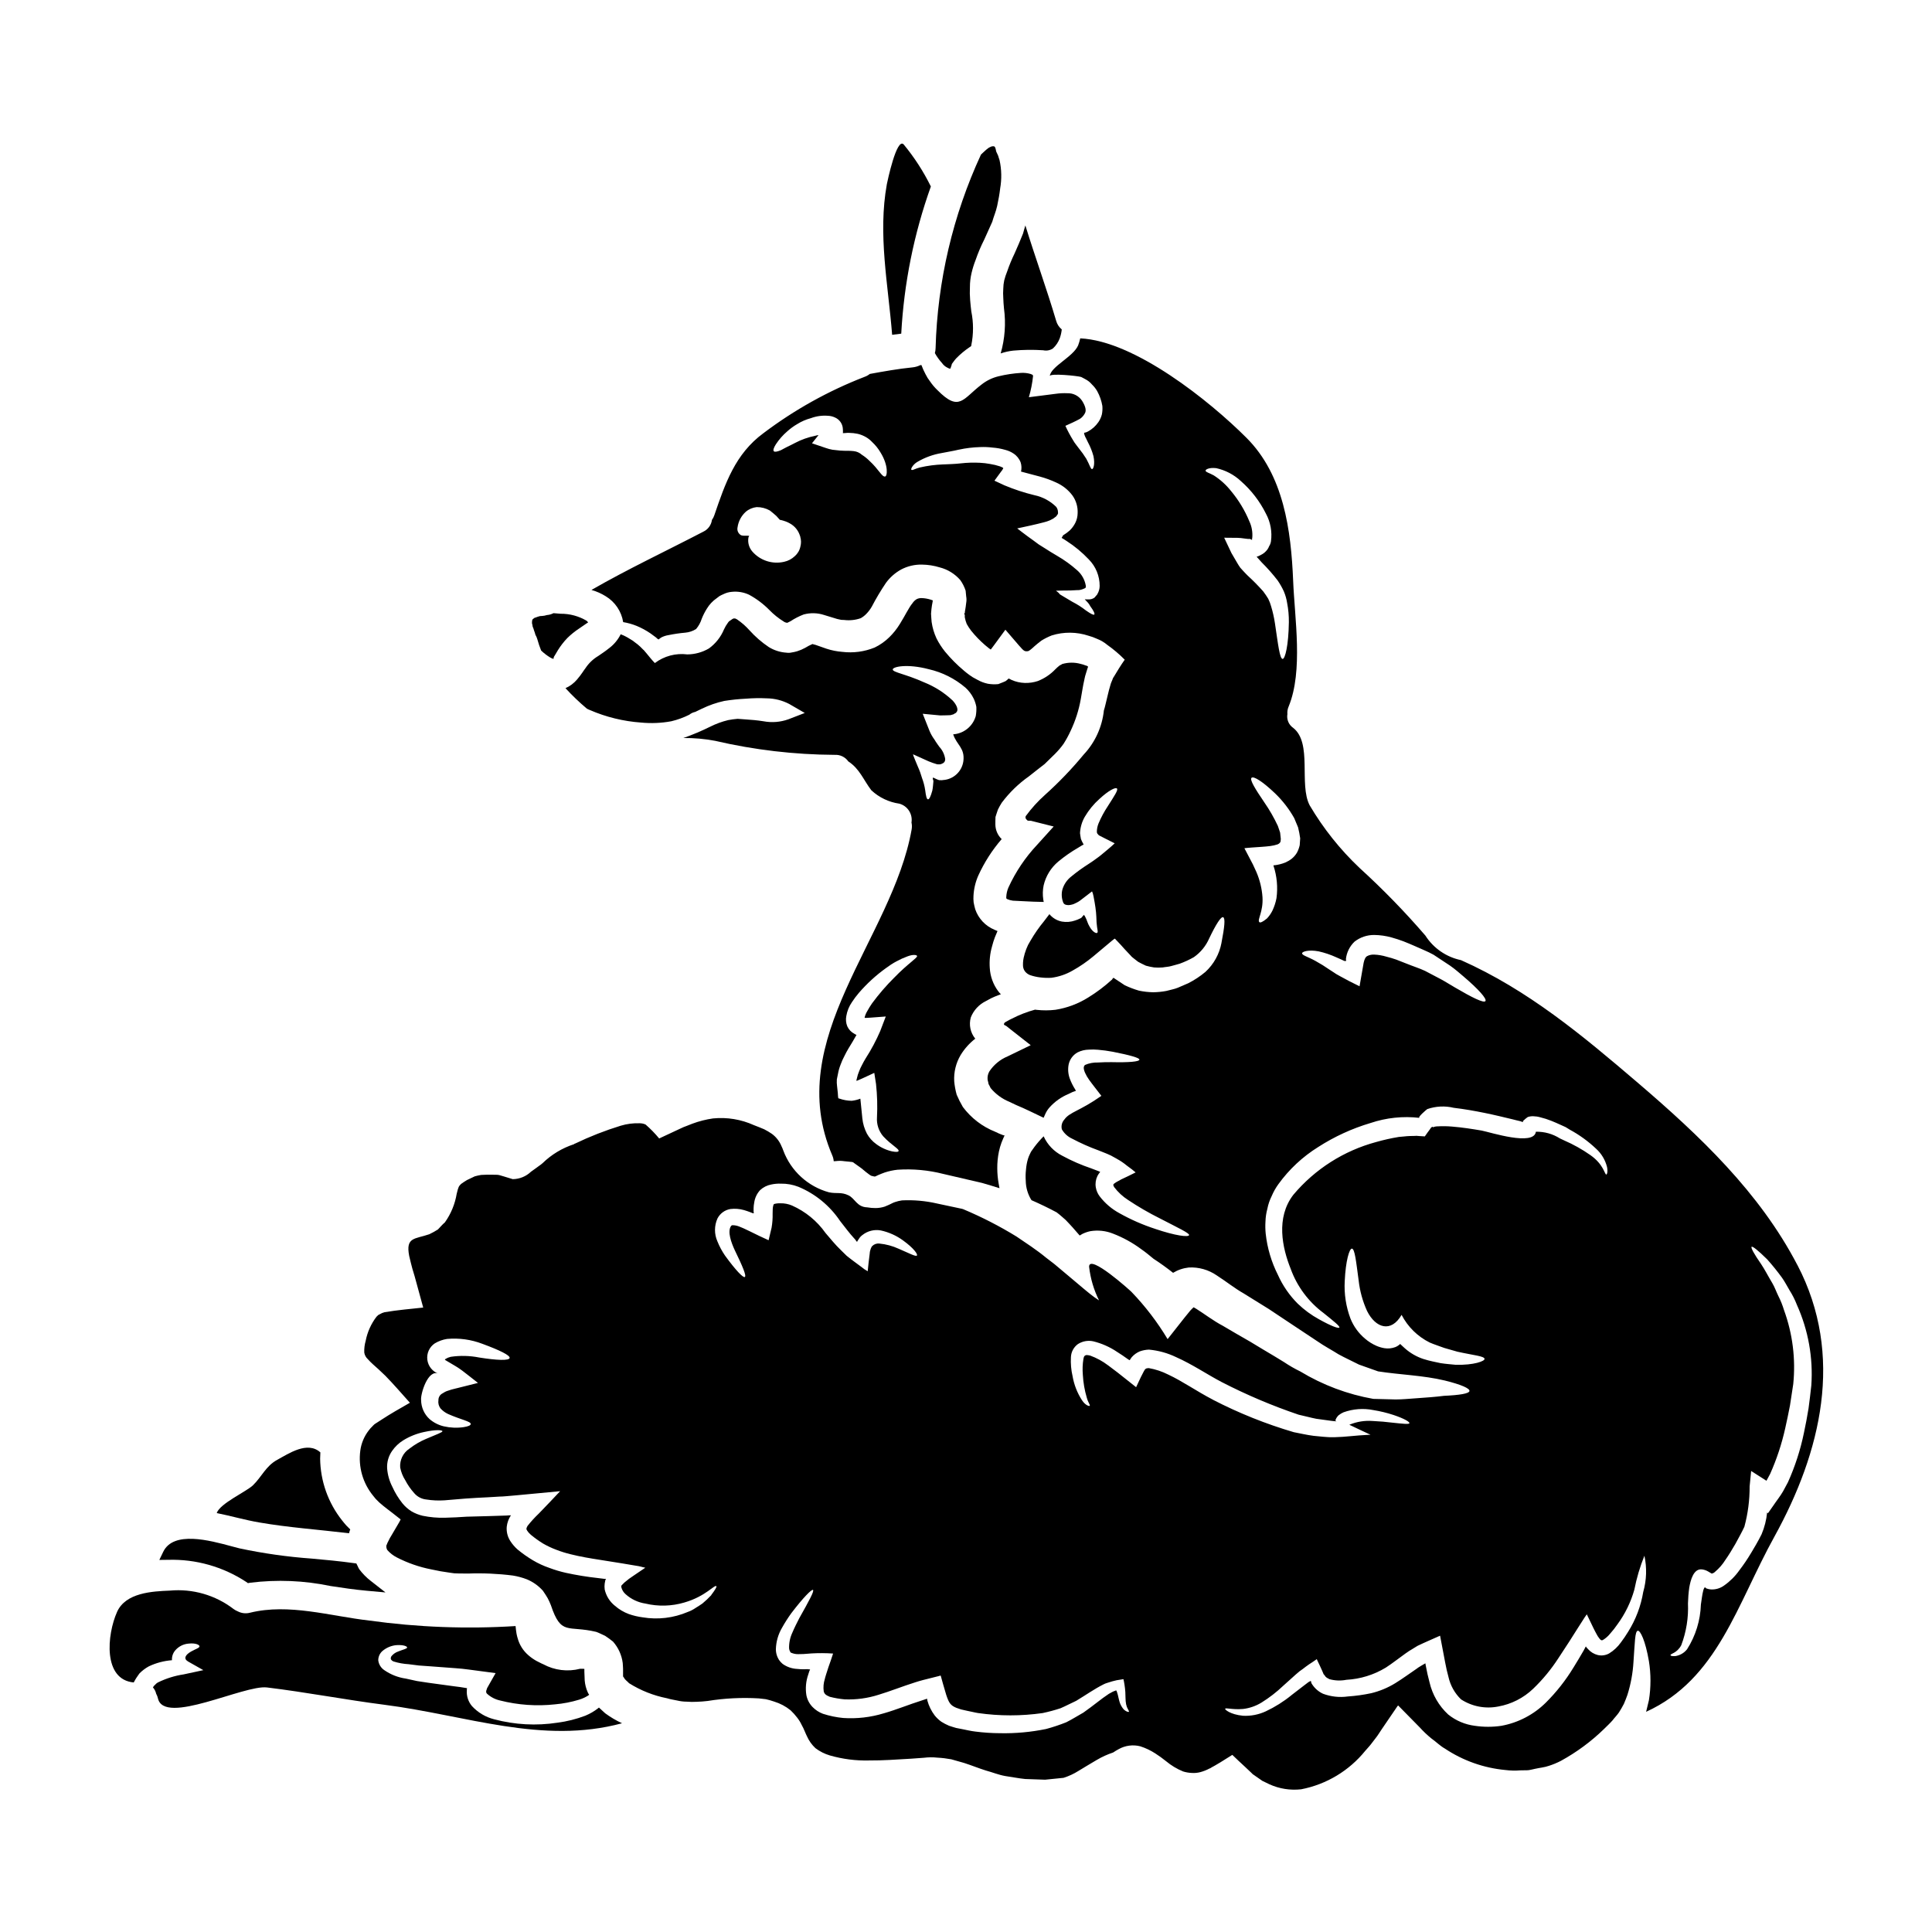
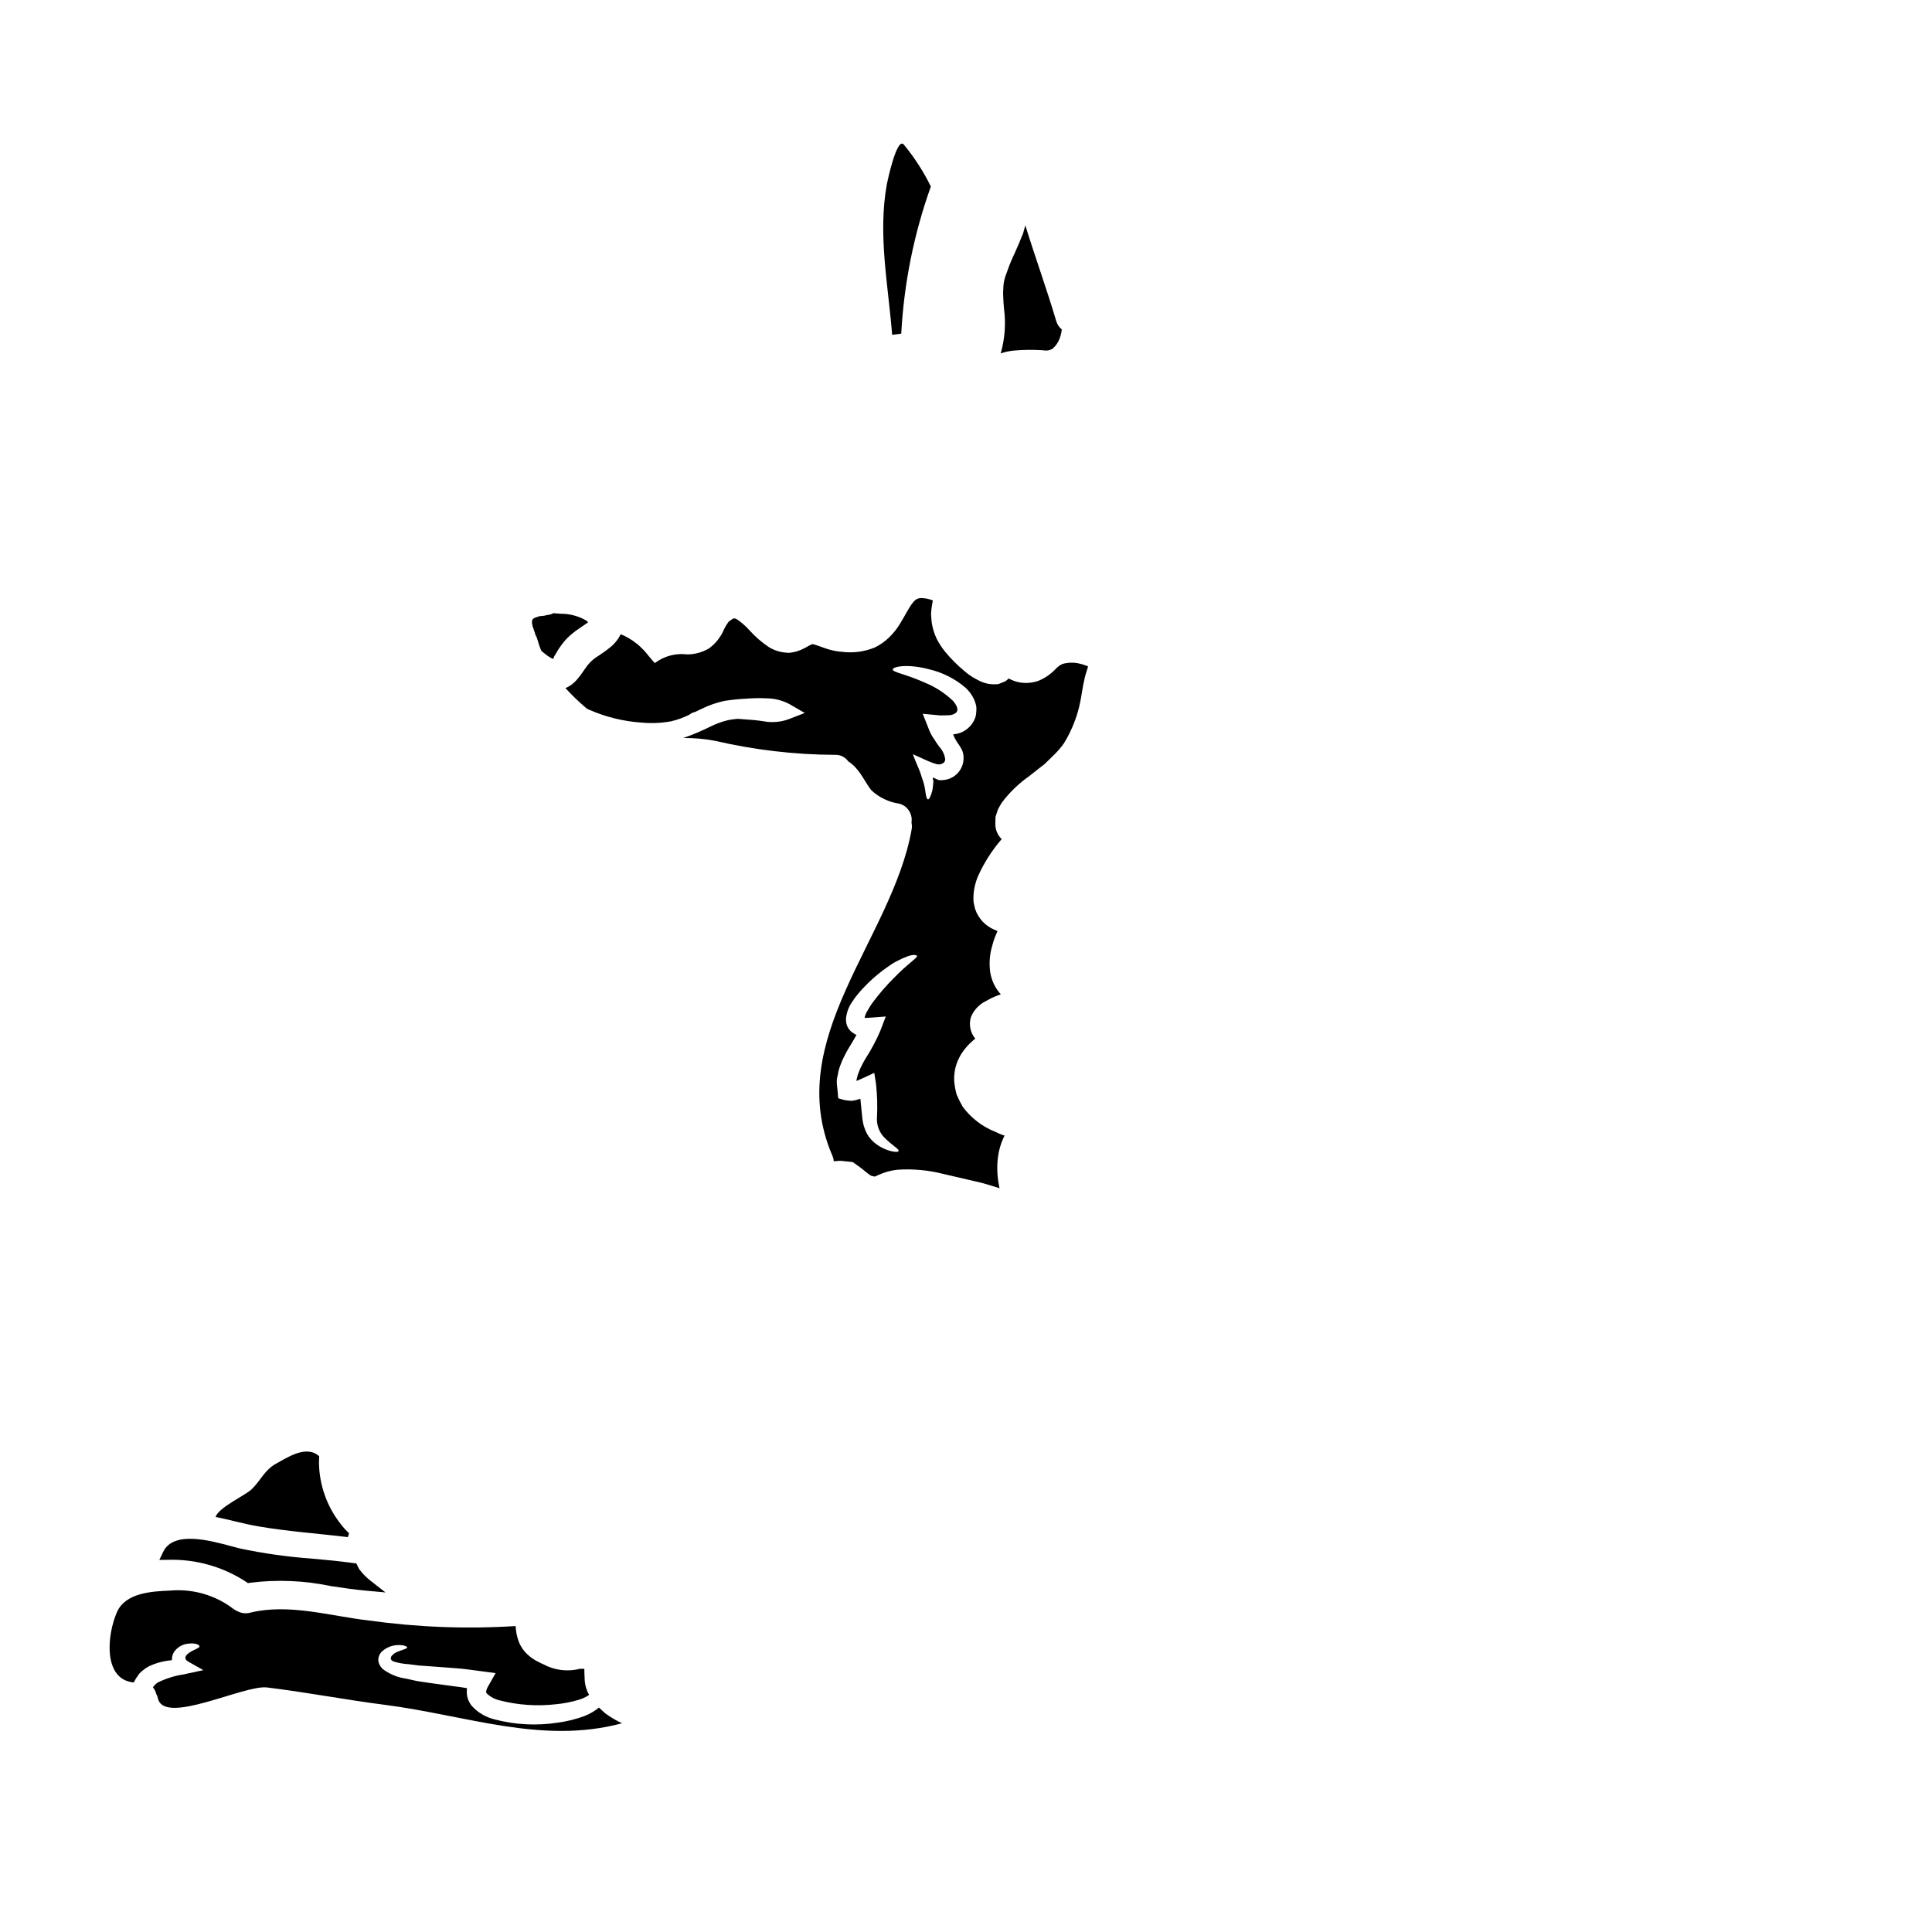
<svg xmlns="http://www.w3.org/2000/svg" fill="#000000" width="800px" height="800px" version="1.1" viewBox="144 144 512 512">
  <g>
    <path d="m285.52 311.07c0.152 0.375 0.277 0.758 0.371 1.152 0.211 0.359 0.375 0.742 0.496 1.145 0.281 1.031 0.621 2.047 1.023 3.039 1.52 1.457 3.629 2.695 3.285 1.969 0.062-0.031 0.062-0.152 0.062-0.215v-0.004c0.023-0.066 0.055-0.125 0.094-0.184l0.246-0.395 0.789-1.332v0.004c0.707-1.133 1.527-2.191 2.453-3.152 0.949-0.934 1.988-1.773 3.098-2.508 0.715-0.496 1.461-0.992 2.172-1.488 0.062-0.031 0.031 0 0.09-0.031 0.059 0.008 0.105-0.039 0.098-0.098 0.031-0.02 0.031-0.066 0-0.09l-0.281-0.344v0.004c-2.094-1.262-4.5-1.914-6.941-1.891-0.652-0.062-1.27-0.125-1.895-0.156-0.535 0.289-1.129 0.457-1.734 0.496-0.414 0.133-0.84 0.219-1.273 0.246-0.379-0.016-0.758 0.047-1.113 0.188-0.031 0-0.902 0.34-0.965 0.34-0.164 0.113-0.32 0.238-0.465 0.375-0.051 0.121-0.09 0.242-0.121 0.371 0 0.125-0.031 0.395-0.031 0.621 0.082 0.305 0.145 0.613 0.184 0.93 0.148 0.324 0.27 0.664 0.359 1.008z" />
-     <path d="m236.5 550.33c0.09-0.344 0.184-0.68 0.312-1.023l-1.023-1.023c-0.395-0.434-0.742-0.867-1.117-1.336-3.711-4.668-5.762-10.438-5.832-16.398 0-0.527 0.031-1.086 0.062-1.645-3.41-3.102-8.402 0.312-11.441 1.969-3.039 1.656-4.09 4.496-6.445 6.758-1.641 1.613-8.742 4.805-9.582 7.348 3.75 0.742 7.441 1.832 11.227 2.481 7.781 1.352 15.875 1.91 23.84 2.871z" />
+     <path d="m236.5 550.33l-1.023-1.023c-0.395-0.434-0.742-0.867-1.117-1.336-3.711-4.668-5.762-10.438-5.832-16.398 0-0.527 0.031-1.086 0.062-1.645-3.41-3.102-8.402 0.312-11.441 1.969-3.039 1.656-4.09 4.496-6.445 6.758-1.641 1.613-8.742 4.805-9.582 7.348 3.75 0.742 7.441 1.832 11.227 2.481 7.781 1.352 15.875 1.91 23.84 2.871z" />
    <path d="m302.72 596.52c-0.074 0.055-0.148 0.117-0.215 0.184-1.031 0.809-2.168 1.469-3.379 1.969-2.387 0.91-4.875 1.535-7.41 1.859-5.582 0.859-11.281 0.551-16.738-0.898-2.269-0.566-4.32-1.785-5.906-3.504-0.98-1.164-1.469-2.668-1.359-4.188l0.027-0.523c-0.004 0.035 0.008 0.066 0.031 0.09 0-0.09 0.125-0.09-0.152-0.152-1.145-0.184-2.262-0.375-3.441-0.496-2.293-0.312-4.527-0.621-6.606-0.902-1.051-0.152-2.074-0.309-3.07-0.465-1.023-0.215-2.016-0.434-2.945-0.648-2.047-0.289-4-1.055-5.703-2.231-0.902-0.598-1.492-1.562-1.613-2.637 0.004-0.938 0.41-1.832 1.113-2.449 1.051-0.891 2.352-1.434 3.723-1.551 1.922-0.121 2.852 0.344 2.816 0.621 0 0.34-0.961 0.496-2.418 1.082h0.004c-0.664 0.234-1.25 0.645-1.703 1.184-0.199 0.238-0.266 0.562-0.184 0.863 0.168 0.277 0.434 0.488 0.742 0.59 1.289 0.398 2.621 0.637 3.969 0.715 0.898 0.125 1.797 0.215 2.727 0.344 0.992 0.059 1.969 0.152 3.039 0.215 2.106 0.152 4.328 0.312 6.637 0.496 1.145 0.062 2.363 0.215 3.594 0.371 2.328 0.312 4.652 0.621 7.039 0.934l-1.457 2.57-0.789 1.398c-0.094 0.246-0.152 0.496-0.246 0.742v0.121h-0.004c-0.035 0.246 0.059 0.492 0.25 0.652 0.965 0.875 2.141 1.484 3.414 1.766 4.766 1.211 9.711 1.559 14.602 1.023 2.164-0.188 4.305-0.605 6.383-1.238 0.832-0.258 1.625-0.621 2.363-1.086 0.09-0.062 0.184-0.152 0.281-0.215l-0.004-0.004c-0.16-0.207-0.293-0.438-0.391-0.68-0.434-0.984-0.699-2.031-0.789-3.102-0.09-2.293-0.121-2.918-0.09-3.039l-0.031-0.031c-0.363-0.031-0.727-0.039-1.086-0.031-3.301 0.855-6.805 0.422-9.797-1.207-0.559-0.215-1.238-0.621-1.832-0.898-0.762-0.43-1.48-0.938-2.137-1.52-1.348-1.172-2.316-2.715-2.789-4.434-0.129-0.418-0.234-0.844-0.312-1.273-0.062-0.371-0.121-0.898-0.152-1.055l-0.094-0.93c-12.938 0.816-25.918 0.328-38.754-1.457-10.383-1.18-21.297-4.621-31.621-2.078h-0.004c-1.094 0.289-2.254 0.156-3.254-0.367-0.398-0.16-0.773-0.371-1.117-0.625-4.809-3.684-10.832-5.422-16.867-4.867-4.723 0.188-11.688 0.559-13.98 5.613-2.727 6.109-3.781 17.984 4.406 18.727 0.426-0.828 0.926-1.617 1.488-2.359 0.727-0.75 1.562-1.387 2.477-1.891 1.938-0.926 4.031-1.48 6.168-1.645-0.062-0.934 0.238-1.855 0.84-2.574 0.898-1.059 2.18-1.719 3.566-1.828 1.969-0.215 2.945 0.395 2.883 0.742-0.031 0.434-0.961 0.648-2.231 1.363-1.52 0.871-2.109 1.895-0.742 2.668l4 2.262-5.176 1.113-0.008 0.004c-2.379 0.355-4.691 1.078-6.852 2.141-0.496 0.246-0.711 0.648-1.117 0.961-0.043 0.133-0.117 0.25-0.215 0.344 0.426 0.484 0.727 1.07 0.867 1.703 0.215 0.379 0.371 0.785 0.465 1.207 1.613 7.285 22.828-3.629 28.895-2.887 10.449 1.27 20.711 3.254 31.125 4.59 21.766 2.789 41.793 10.605 62.977 4.898v0.004c-1.57-0.727-3.066-1.609-4.461-2.637-0.551-0.504-1.109-1-1.668-1.527z" />
    <path d="m209.2 563.19 0.504 0.355 0.609-0.105v-0.004c7.094-0.883 14.285-0.586 21.285 0.875 3.109 0.473 6.324 0.957 9.574 1.25l4.984 0.449-3.938-3.082h-0.004c-1.137-0.883-2.148-1.918-3.012-3.074-0.16-0.262-0.301-0.539-0.418-0.824l-0.348-0.699-0.789-0.105c-3.629-0.504-7.309-0.852-10.992-1.18-6.449-0.461-12.863-1.367-19.188-2.715-0.609-0.145-1.344-0.348-2.156-0.566-5.738-1.551-15.352-4.16-18.059 1.488l-1.027 2.141 2.363-0.027h-0.004c7.305-0.211 14.5 1.82 20.613 5.824z" />
-     <path d="m395.02 241.41c0.312 0.125 0.684 0.434 0.871 0.215l0.281-0.836c0.031-0.125 0.094-0.281 0.062-0.312 0.34-0.438 0.742-1.055 1.207-1.551v0.004c1.066-1.09 2.238-2.066 3.5-2.918 0.527-0.309 0.344-0.242 0.434-0.34v0.004c0.027-0.059 0.039-0.125 0.031-0.188 0.602-2.957 0.602-6.004 0-8.961-0.121-0.961-0.215-1.922-0.312-3.039h0.004c-0.098-1.125-0.117-2.25-0.059-3.379-0.004-1.262 0.141-2.519 0.43-3.75 0.27-1.16 0.621-2.301 1.059-3.41 0.648-1.883 1.422-3.715 2.32-5.488 0.715-1.574 1.43-3.129 2.109-4.68 0.395-1.461 0.961-2.637 1.305-4.219 0.344-1.582 0.617-3.129 0.789-4.586h-0.004c0.441-2.496 0.391-5.059-0.156-7.535l-0.215-0.652h-0.004c-0.059-0.301-0.164-0.594-0.309-0.867-0.152-0.281-0.371-0.809-0.395-0.871l-0.031-0.246c-0.094-0.281-0.121-0.867-0.496-1.023-0.352-0.059-0.715 0.008-1.023 0.188-0.199 0.078-0.387 0.184-0.559 0.309-0.367 0.281-0.715 0.582-1.051 0.902-0.281 0.277-0.559 0.496-0.84 0.789v-0.004c-7.453 16.121-11.543 33.586-12.027 51.34-0.008 0.43-0.074 0.855-0.188 1.27 0.523 0.949 1.16 1.836 1.891 2.637 0.352 0.512 0.824 0.922 1.375 1.199z" />
    <path d="m409.19 237.66c1.078-0.367 2.191-0.617 3.32-0.742 2.637-0.238 5.289-0.27 7.934-0.094 0.887 0.199 1.816 0.031 2.574-0.465 0.82-0.75 1.449-1.688 1.832-2.727 0.27-0.754 0.445-1.535 0.527-2.328-0.723-0.594-1.242-1.395-1.488-2.293-2.512-8.492-5.551-16.805-8.156-25.266-0.215 0.711-0.434 1.426-0.617 2.137-0.715 1.734-1.488 3.66-2.234 5.269-0.754 1.551-1.414 3.144-1.969 4.773-0.32 0.777-0.582 1.578-0.789 2.391-0.152 0.711-0.234 1.438-0.246 2.168-0.062 0.824-0.062 1.656 0 2.481 0.027 0.871 0.09 1.832 0.184 2.754 0.539 4 0.242 8.066-0.871 11.941z" />
    <path d="m382.84 232.42c0.715-13.312 3.356-26.449 7.848-39-1.961-3.977-4.375-7.715-7.195-11.133-1.859-2.016-4.328 9.84-4.465 10.508-2.418 13.301 0.344 26.602 1.398 39.934 0.801-0.121 1.609-0.219 2.414-0.309z" />
    <path d="m391.21 303.11c-0.203-0.09-0.41-0.16-0.625-0.215-0.742-0.23-1.516-0.363-2.293-0.395-0.449-0.02-0.895 0.066-1.305 0.246-0.477 0.273-0.883 0.656-1.18 1.121-0.961 1.145-1.969 3.316-3.348 5.512v-0.004c-0.773 1.266-1.699 2.434-2.758 3.473-1.141 1.125-2.461 2.059-3.902 2.754-2.719 1.109-5.676 1.504-8.59 1.148-1.422-0.109-2.828-0.391-4.184-0.836-0.961-0.344-1.969-0.68-2.918-1.023-0.836-0.184-0.648-0.215-0.789-0.215l0.004-0.004c-0.68 0.293-1.34 0.637-1.969 1.023-0.668 0.371-1.375 0.672-2.106 0.898-0.457 0.137-0.926 0.242-1.398 0.312-0.465 0.113-0.949 0.133-1.422 0.062-1.66-0.105-3.269-0.613-4.688-1.488-1.879-1.262-3.598-2.754-5.113-4.438-0.984-1.102-2.102-2.078-3.32-2.91-0.344-0.125-0.496-0.312-0.648-0.215v-0.004c-0.102-0.051-0.223-0.039-0.312 0.031l-0.184 0.059-0.312 0.215c-0.496 0.344-0.652 0.375-0.961 0.84v0.004c-0.398 0.539-0.742 1.121-1.023 1.734-0.84 2.023-2.223 3.769-3.996 5.055-1.742 1.02-3.723 1.562-5.738 1.574-3.051-0.387-6.133 0.438-8.586 2.293-0.789-0.789-1.551-1.797-2.262-2.637l-0.527-0.617-0.125-0.156-0.031-0.031-0.121-0.09-0.836-0.836-0.008-0.004c-0.414-0.398-0.859-0.762-1.332-1.086-0.422-0.355-0.879-0.668-1.363-0.93-0.77-0.5-1.594-0.914-2.453-1.242-0.684 1.383-1.668 2.59-2.879 3.543l-1.023 0.789-0.742 0.527-1.305 0.898c-1.352 0.805-2.508 1.906-3.379 3.223-0.559 0.711-0.965 1.52-2.234 3.008-0.832 0.988-1.879 1.773-3.066 2.293 1.77 1.934 3.664 3.746 5.672 5.43 0.254 0.141 0.516 0.266 0.789 0.367 4.305 1.867 8.895 2.988 13.578 3.32 2.668 0.258 5.359 0.145 7.996-0.344 1.656-0.391 3.258-0.973 4.777-1.734 0.457-0.371 0.996-0.629 1.574-0.746 0.59-0.281 1.18-0.559 1.797-0.867v0.004c1.883-0.914 3.863-1.602 5.906-2.047 1.898-0.301 3.816-0.5 5.738-0.594 1.832-0.152 3.672-0.184 5.508-0.094 2.074 0.023 4.113 0.535 5.953 1.492l4.125 2.387-4.328 1.672c-2.117 0.762-4.398 0.945-6.606 0.527-1.766-0.281-3.285-0.395-4.805-0.496-0.742-0.059-1.363-0.121-2.047-0.152h-0.004c-0.84 0.066-1.68 0.18-2.508 0.34-1.645 0.395-3.234 0.98-4.746 1.738-2.312 1.145-4.695 2.152-7.129 3.008 2.816-0.031 5.633 0.219 8.402 0.742 10.391 2.414 21.016 3.664 31.684 3.719 1.43-0.09 2.805 0.566 3.629 1.738 3.008 1.969 3.969 4.836 6.106 7.66v-0.004c2.055 1.91 4.637 3.144 7.41 3.543 2.195 0.594 3.586 2.75 3.227 4.992 0.137 0.621 0.148 1.266 0.031 1.891-5.141 28.906-34.316 55.422-21.016 86.355 0.211 0.48 0.336 0.996 0.375 1.52l0.59-0.031c0.75-0.102 1.516-0.09 2.262 0.031l1.27 0.121c0.395 0.094 0.898-0.027 1.207 0.312l2.078 1.488c0.789 0.684 1.457 1.207 2.016 1.613 0.68 0.395 0.309 0.281 0.789 0.395l0.004-0.004c0.184 0.055 0.367 0.098 0.559 0.129 0.094 0.004 0.188-0.008 0.277-0.031 0.059-0.039 0.121-0.07 0.188-0.098l0.527-0.246c0.559-0.246 1.117-0.465 1.703-0.68 1.117-0.371 2.273-0.621 3.445-0.746 4.066-0.273 8.152 0.102 12.105 1.109 3.473 0.789 6.91 1.613 10.293 2.391 1.609 0.465 3.148 0.93 4.617 1.395-0.059-0.395-0.121-0.789-0.215-1.207l-0.004-0.004c-0.238-1.328-0.363-2.676-0.367-4.031-0.016-1.496 0.129-2.992 0.434-4.461 0.168-0.805 0.395-1.594 0.68-2.363l0.469-1.145 0.184-0.395c0.184-0.375 0.121-0.312 0.121-0.344v-0.07c-0.031-0.031-0.184 0-0.215 0s0 0.031-0.121-0.031c-0.711-0.258-1.406-0.555-2.078-0.895-3.418-1.355-6.391-3.629-8.59-6.574-0.617-1.051-1.164-2.137-1.641-3.254-0.324-1.16-0.543-2.344-0.652-3.543-0.141-2.445 0.453-4.871 1.703-6.977 1.02-1.664 2.332-3.133 3.875-4.328-1.297-1.574-1.738-3.684-1.18-5.644 0.742-1.879 2.156-3.414 3.969-4.305l1.363-0.742 0.965-0.438c0.617-0.281 1.145-0.434 1.672-0.648v-0.004c-0.262-0.246-0.5-0.516-0.715-0.805-1.336-1.793-2.109-3.938-2.231-6.168-0.133-1.902 0.062-3.812 0.586-5.644 0.211-0.852 0.477-1.691 0.785-2.512l0.68-1.613c-0.246-0.09-0.586-0.246-0.789-0.34h0.004c-2.41-0.984-4.273-2.965-5.117-5.426-0.184-0.617-0.312-1.27-0.434-1.891h0.004c-0.059-0.555-0.07-1.117-0.035-1.672 0.094-1.852 0.523-3.672 1.273-5.367 1.594-3.504 3.68-6.762 6.199-9.672-1.039-1-1.641-2.371-1.672-3.812-0.031-0.684 0.031-1.367 0.031-2.047 0.184-0.652 0.434-1.305 0.648-1.969 0.305-0.629 0.645-1.238 1.023-1.828 2.016-2.688 4.445-5.043 7.191-6.977 1.461-1.18 2.856-2.234 4.156-3.258 0.898-0.867 1.797-1.734 2.695-2.633 0.852-0.844 1.629-1.754 2.328-2.727 0.707-1.113 1.34-2.273 1.887-3.473 1.262-2.66 2.16-5.473 2.672-8.371 0.312-1.613 0.527-3.383 0.992-5.363l-0.004-0.004c0.098-0.504 0.227-1 0.395-1.488l0.395-1.27c0.039-0.148 0.09-0.293 0.152-0.434 0-0.156-0.312-0.246-0.434-0.312v0.004c-0.078-0.035-0.16-0.055-0.246-0.066-0.398-0.168-0.816-0.301-1.238-0.391-1.625-0.461-3.348-0.449-4.965 0.031-0.184 0.184-0.371 0.184-0.648 0.371v-0.004c-0.395 0.309-0.766 0.641-1.117 0.992-1.312 1.383-2.91 2.457-4.684 3.148-1.109 0.363-2.273 0.531-3.438 0.496-1.199-0.039-2.379-0.305-3.477-0.785-0.277-0.121-0.492-0.281-0.789-0.395h0.004c-0.25 0.242-0.512 0.473-0.789 0.68-0.621 0.312-1.305 0.527-1.969 0.809-0.918 0.094-1.844 0.059-2.754-0.094-0.957-0.199-1.879-0.543-2.727-1.023-0.434-0.246-0.867-0.465-1.305-0.711l-0.867-0.59c-0.496-0.371-0.992-0.742-1.457-1.145l0.004-0.004c-1.816-1.516-3.488-3.199-4.996-5.023-0.875-1.086-1.633-2.258-2.262-3.5-0.648-1.387-1.086-2.859-1.301-4.375-0.062-0.742-0.125-1.457-0.156-2.199 0.062-0.742 0.156-1.832 0.246-2.231 0.125-0.551 0.223-1.266 0.223-1.297zm-10.234 99.977c-2.121 2.109-4.078 4.379-5.859 6.789-0.473 0.676-0.906 1.383-1.301 2.109-0.305 0.512-0.535 1.062-0.68 1.641 0 0.062 0.027 0.094 0.09 0.125h0.031c0.094 0 0.711 0 1.426-0.062l4.059-0.305-1.457 3.812h0.004c-1.094 2.531-2.387 4.969-3.879 7.285-0.371 0.621-0.711 1.207-0.992 1.797-0.309 0.559-0.574 1.137-0.785 1.738-0.23 0.539-0.406 1.098-0.523 1.672-0.156 0.715-0.125 0.527-0.156 0.559s-0.062 0.125 0.031 0.156c0.062-0.031 0 0.031 0.215-0.031 0.496-0.184 1.023-0.465 1.613-0.711l2.883-1.336 0.469 3.008h-0.004c0.316 2.914 0.398 5.848 0.25 8.773-0.133 1.824 0.457 3.629 1.641 5.023 2.199 2.391 4.371 3.383 4.062 3.938-0.094 0.25-0.684 0.25-1.703 0.062-1.539-0.348-2.988-1.02-4.25-1.969-0.996-0.723-1.82-1.652-2.418-2.727-0.652-1.258-1.062-2.625-1.211-4.031-0.215-1.766-0.312-3.504-0.527-5.238-0.734 0.285-1.508 0.473-2.293 0.559-1.121-0.012-2.231-0.211-3.285-0.59-0.395 0-0.281-0.395-0.344-0.652l-0.059-0.867-0.188-1.734-0.004-0.004c-0.082-0.605-0.102-1.219-0.059-1.828l0.309-1.52c0.148-0.816 0.379-1.617 0.684-2.387 0.273-0.77 0.605-1.516 0.992-2.234 0.34-0.742 0.742-1.426 1.113-2.074 0.789-1.27 1.492-2.453 2.109-3.566-0.184-0.074-0.359-0.168-0.527-0.281-0.852-0.43-1.527-1.141-1.918-2.012-0.348-0.867-0.434-1.816-0.25-2.731 0.223-1.312 0.73-2.562 1.488-3.66 0.555-0.855 1.168-1.672 1.832-2.449 2.137-2.477 4.562-4.695 7.223-6.602 1.738-1.309 3.66-2.352 5.703-3.098 1.488-0.559 2.481-0.375 2.512-0.062 0.012 0.547-2.469 2-6.066 5.723zm18.848-76.887c0.93 0.84 1.688 1.848 2.234 2.977 0.312 0.68 0.543 1.398 0.684 2.141 0.039 0.816-0.012 1.641-0.156 2.445-0.777 2.715-3.168 4.648-5.984 4.84 0.934 2.852 3.148 3.594 2.699 7.129-0.379 2.723-2.617 4.809-5.363 4.988-0.258 0.055-0.523 0.066-0.789 0.031-0.145 0.016-0.293-0.004-0.43-0.059-0.086-0.02-0.172-0.055-0.25-0.094-0.215-0.125-0.652-0.246-0.871-0.395-0.215-0.145-0.395-0.125-0.395-0.031l0.004 0.234c0 0.152 0.184 0.395 0.152 0.68-0.031 0.289-0.121 1.703-0.281 2.418-0.434 1.613-0.836 2.391-1.18 2.328-0.348-0.062-0.527-0.992-0.711-2.418v-0.004c-0.164-1.102-0.445-2.18-0.84-3.223-0.285-1.016-0.648-2.012-1.086-2.977-0.215-0.559-0.465-1.117-0.711-1.707l-0.371-0.93c-0.098-0.215-0.172-0.445-0.219-0.68 1.332 0.586 2.695 1.207 4.121 1.859 0.73 0.305 1.477 0.566 2.234 0.785 0.375 0.062 0.684 0 0.715 0.031 0.117-0.004 0.23-0.023 0.34-0.062 0.789-0.281 1.117-0.617 1.117-1.363-0.18-1.207-0.719-2.332-1.551-3.227l-0.559-0.789c-0.281-0.375-0.496-0.742-0.742-1.148h-0.004c-0.523-0.707-0.961-1.477-1.301-2.293-0.586-1.488-1.18-3.008-1.797-4.527 1.52 0.125 3.07 0.281 4.621 0.438l1.703-0.031 0.84-0.031c0.344 0 0.246-0.031 0.371-0.062 0.344-0.094 0.715-0.152 0.871-0.344 0.59-0.215 0.527-0.465 0.711-0.648 0.281-0.617-0.184-1.766-1.207-2.856h-0.004c-2.176-2.043-4.711-3.66-7.481-4.773-4.965-2.231-8.309-2.664-8.371-3.41-0.062-0.742 3.781-1.613 9.547-0.094h0.004c3.57 0.816 6.894 2.484 9.684 4.859z" />
-     <path d="m285.14 308.04v0.031c0-0.02 0.016-0.031 0.031-0.031z" />
-     <path d="m620.32 479.24c-10.043-19.285-25.918-34.289-42.258-48.273-14.73-12.594-29.125-24.617-46.879-32.52h0.004c-3.898-0.809-7.305-3.156-9.449-6.512-5.445-6.316-11.266-12.301-17.434-17.914-5.172-4.891-9.625-10.484-13.238-16.617-2.887-5.582 0.789-16.492-4.371-20.523h-0.004c-1.168-0.809-1.758-2.227-1.52-3.629-0.059-0.699 0.059-1.402 0.344-2.047 3.871-9.422 1.574-23.344 1.18-33.359-0.559-13.27-2.449-27.945-12.402-37.855-9.672-9.672-29.574-25.672-44.023-26.32v0.004c-0.141 0.633-0.328 1.254-0.555 1.859-1.305 3.035-7.258 5.609-7.508 8.121 0.094-0.789 7.285-0.062 8.309 0.246 0.344 0.156 0.715 0.395 1.055 0.559l0.004 0.004c0.703 0.352 1.328 0.848 1.828 1.453 0.535 0.512 0.996 1.098 1.363 1.738 0.672 1.215 1.133 2.539 1.367 3.906 0.066 0.758 0.027 1.52-0.125 2.266-0.184 0.73-0.5 1.426-0.93 2.047-0.711 1.031-1.656 1.883-2.758 2.477-0.305 0.18-0.641 0.297-0.992 0.34-0.09 0.156 0.031 0.438 0.125 0.715h0.004c0.098 0.273 0.223 0.539 0.367 0.789 0.184 0.375 0.344 0.684 0.496 1.023 0.625 1.16 1.113 2.391 1.457 3.66 0.469 2.231-0.059 3.473-0.371 3.441-0.395 0-0.621-1.113-1.52-2.727v-0.004c-0.609-0.98-1.281-1.922-2.016-2.82-0.215-0.312-0.465-0.586-0.68-0.898-0.316-0.387-0.594-0.801-0.836-1.238-0.754-1.219-1.426-2.481-2.016-3.781 1.207-0.527 2.82-1.27 3.879-1.863h-0.004c0.52-0.348 0.941-0.816 1.242-1.363 0.527-0.789 0.215-1.969-0.711-3.445l-0.004 0.004c-0.855-1.277-2.309-2.023-3.844-1.969-1.055-0.051-2.109 0-3.148 0.152-2.32 0.281-4.723 0.59-7.086 0.902 0.543-1.844 0.914-3.734 1.113-5.644-0.09-0.246 0-0.281-0.68-0.527-0.816-0.234-1.664-0.328-2.512-0.277-2.008 0.125-4 0.422-5.953 0.898-1.648 0.395-3.195 1.145-4.523 2.199-4.965 3.781-5.859 7.348-11.66 1.488-0.738-0.699-1.398-1.48-1.969-2.32-0.469-0.598-0.871-1.242-1.207-1.926-0.418-0.781-0.777-1.586-1.086-2.418-0.094 0-0.215 0.031-0.312 0.031-0.652 0.324-1.355 0.52-2.078 0.59-3.781 0.375-7.535 1.055-11.285 1.734-0.426 0.34-0.906 0.605-1.422 0.785-9.57 3.707-18.578 8.727-26.766 14.914-7.477 5.488-10.137 13.332-13.02 21.762-0.145 0.438-0.355 0.844-0.625 1.215-0.184 1.363-1.043 2.543-2.289 3.129-9.891 5.148-20 9.891-29.641 15.441h-0.004c1.336 0.375 2.609 0.938 3.785 1.672 2.473 1.496 4.16 4 4.621 6.852 1.211 0.203 2.398 0.535 3.543 0.992 1.305 0.539 2.551 1.215 3.719 2.016 0.465 0.344 0.934 0.68 1.43 1.055 0.242 0.184 0.465 0.496 0.711 0.527 0.223-0.195 0.461-0.375 0.711-0.527 0.602-0.312 1.254-0.523 1.922-0.621 1.465-0.301 2.945-0.52 4.438-0.648 1.012-0.09 1.988-0.418 2.848-0.961 0.672-0.793 1.176-1.711 1.488-2.699 0.367-0.941 0.828-1.844 1.367-2.699 0.668-1.105 1.566-2.059 2.633-2.789l0.742-0.559c0.312-0.184 0.684-0.34 1.023-0.496 0.699-0.348 1.457-0.559 2.238-0.617 1.551-0.16 3.121 0.105 4.535 0.762 1.992 1.078 3.809 2.449 5.398 4.062 1.129 1.164 2.402 2.184 3.781 3.039 0.27 0.199 0.594 0.316 0.93 0.34 0.066 0.004 0.133-0.02 0.184-0.066 0.094-0.027 0.375-0.184 0.684-0.34l0.004 0.004c1.098-0.727 2.273-1.328 3.5-1.801 1.773-0.48 3.648-0.438 5.394 0.129 1.055 0.309 2.078 0.617 3.148 0.961 0.527 0.184 0.711 0.152 0.992 0.246 0.152 0.031 0.246 0.059 0.434 0.09l0.742 0.031c1.484 0.188 2.992 0.027 4.406-0.465 0.547-0.305 1.051-0.691 1.484-1.145 0.566-0.578 1.059-1.223 1.457-1.926 1.129-2.168 2.383-4.269 3.754-6.297 1.066-1.461 2.441-2.672 4.027-3.543 1.699-0.895 3.594-1.34 5.512-1.297 1.602 0.02 3.191 0.27 4.723 0.742 2.106 0.539 3.996 1.707 5.426 3.348 0.617 0.859 1.098 1.812 1.426 2.82l0.152 1.574h0.004c0.094 0.531 0.094 1.078 0 1.609-0.121 1.055-0.184 1.398-0.281 1.969-0.184 0.648 0.094 0.648-0.281 0.961 0.312 0.312 0.125 0.648 0.188 0.992h0.004c0.113 0.582 0.281 1.152 0.496 1.703 0.344 0.629 0.738 1.23 1.18 1.801 1.121 1.391 2.363 2.68 3.719 3.844l0.961 0.789 0.395 0.281c0.031 0.031 0.062 0.062 0.094 0.062 0.152-0.121-0.219 0.344 0.836-1.055l3.07-4.184 3.629 4.215c1.426 1.676 1.52 1.488 2.289 1.488 0.219 0 0.742-0.34 1.766-1.305 0.496-0.434 1.086-0.93 1.863-1.516 0.867-0.535 1.781-0.992 2.731-1.367 3.191-1 6.621-0.965 9.797 0.094 0.742 0.199 1.469 0.465 2.172 0.789 1.012 0.391 1.953 0.945 2.785 1.645 1.645 1.164 3.18 2.469 4.59 3.902-1.055 1.488-1.969 3.008-2.883 4.527-0.176 0.219-0.301 0.473-0.371 0.746l-0.215 0.527h-0.004c-0.156 0.348-0.277 0.711-0.367 1.086-0.469 1.488-0.789 3.191-1.242 4.93-0.121 0.559-0.277 1.086-0.434 1.613l-0.004-0.004c-0.457 4.391-2.34 8.504-5.359 11.719-3.144 3.805-6.562 7.371-10.234 10.668-1.891 1.684-3.598 3.566-5.094 5.609-0.125 0.219-0.125 0.492 0 0.711 0.09 0.09 0.215 0.312 0.309 0.34l0.188 0.188 0.867 0.031 6.016 1.516-4.402 4.867c-3.133 3.336-5.699 7.156-7.598 11.316-0.328 0.77-0.52 1.59-0.559 2.422-0.059 0.711 0.125 0.434 0.094 0.523 0.09 0 0.062 0.125 0.434 0.219l0.215 0.059c0.094 0.031-0.09 0.031 0.246 0.094l0.742 0.152c0.871 0.062 1.645 0.094 2.481 0.125 1.969 0.121 3.844 0.184 5.707 0.215-0.031-0.215-0.094-0.465-0.125-0.68l0.004 0.004c-0.184-1.227-0.152-2.473 0.094-3.691 0.57-2.488 1.945-4.719 3.906-6.352 1.633-1.352 3.375-2.566 5.211-3.629l1.113-0.68c0.059-0.047 0.121-0.078 0.191-0.098 0.027 0 0.184-0.031 0.184-0.062-0.062-0.09 0.031 0.062-0.125-0.277v0.004c-0.227-0.391-0.426-0.793-0.586-1.215-0.094-0.496-0.188-1.023-0.246-1.52l-0.004 0.004c0.062-1.523 0.488-3.008 1.242-4.332 1.051-1.797 2.379-3.422 3.934-4.805 2.449-2.262 4.277-3.148 4.621-2.727s-0.715 1.969-2.391 4.617c-0.98 1.465-1.82 3.023-2.508 4.652-0.301 0.75-0.449 1.551-0.434 2.359 0.062 0.094 0.102 0.199 0.121 0.312 0.094 0.125 0.281 0.281 0.395 0.434 0.105 0.074 0.219 0.137 0.336 0.188l0.559 0.281 1.148 0.586c0.711 0.344 1.426 0.711 2.168 1.086-0.395 0.395-1.023 0.93-1.672 1.488-0.648 0.559-1.305 1.086-1.969 1.641-0.664 0.555-1.363 0.996-2.047 1.52l-1.301 0.871 0.004-0.004c-1.562 0.992-3.066 2.078-4.492 3.258-1.152 0.883-1.988 2.109-2.391 3.5-0.289 1.156-0.199 2.371 0.25 3.473 0.125 0.254 0.348 0.445 0.621 0.527 0.441 0.125 0.91 0.137 1.359 0.031 0.27-0.047 0.535-0.121 0.789-0.215 0.27-0.109 0.531-0.234 0.785-0.375 0.305-0.148 0.594-0.324 0.867-0.523 1.117-0.84 2.172-1.645 3.195-2.453l0.215 0.559 0.184 0.789c0.094 0.527 0.184 1.023 0.281 1.52 0.184 0.93 0.281 1.891 0.375 2.695 0.152 1.797 0.09 2.328 0.184 3.07 0.09 1.336 0.434 2.047 0.152 2.328-0.184 0.281-1.238-0.125-2.074-1.676-0.438-0.68-0.789-1.969-0.996-2.262l0.004-0.004c-0.078-0.184-0.172-0.359-0.273-0.527-0.062-0.059-0.094-0.121-0.156-0.184l-0.062-0.094-0.141 0.18c-0.184 0.215-0.344 0.395-0.465 0.527-0.121 0.133 0.031 0.059-0.375 0.246-0.438 0.223-0.891 0.41-1.359 0.555-1.117 0.387-2.312 0.48-3.473 0.281-1.305-0.25-2.477-0.945-3.32-1.969-0.465 0.621-0.93 1.207-1.398 1.832h0.004c-1.328 1.602-2.519 3.316-3.566 5.113l-0.555 0.965c-0.102 0.156-0.184 0.324-0.25 0.496l-0.375 0.867c-0.152 0.527-0.395 1.055-0.496 1.551h0.004c-0.273 0.883-0.398 1.805-0.371 2.727-0.004 0.566 0.172 1.113 0.496 1.574 0.352 0.461 0.824 0.812 1.359 1.023 0.887 0.305 1.801 0.512 2.731 0.617 0.977 0.125 1.965 0.156 2.945 0.098 1.992-0.262 3.906-0.914 5.641-1.922 1.934-1.078 3.758-2.336 5.457-3.75 1.707-1.43 3.348-2.82 4.996-4.188l0.637-0.492c0.188-0.059 0.375 0.344 0.559 0.465l1.086 1.148c0.68 0.789 1.395 1.551 2.106 2.293l0.527 0.559 0.094 0.121 0.25 0.25c0.059 0.055 0.121 0.105 0.184 0.152l0.496 0.395 0.961 0.742c0.684 0.375 1.367 0.711 2.047 1.023 0.715 0.199 1.438 0.355 2.172 0.465 0.762 0.062 1.527 0.062 2.293 0 0.789-0.152 1.52-0.152 2.262-0.371 0.742-0.215 1.52-0.395 2.234-0.621 1.297-0.469 2.555-1.051 3.754-1.734 1.785-1.246 3.188-2.965 4.059-4.961 1.766-3.691 3.148-5.902 3.719-5.613 0.57 0.293 0.371 2.481-0.465 6.789l0.004 0.004c-0.551 2.953-2.043 5.648-4.254 7.688-1.398 1.172-2.926 2.18-4.551 3.004-0.902 0.375-1.797 0.789-2.731 1.18-0.934 0.395-2.016 0.559-3.098 0.867h-0.004c-1.145 0.215-2.305 0.328-3.469 0.344-1.273-0.023-2.539-0.168-3.785-0.434-1.285-0.375-2.539-0.852-3.75-1.43-0.871-0.586-1.766-1.18-2.668-1.766-0.152-0.059-0.281-0.277-0.395-0.152-0.113 0.121-0.246 0.312-0.281 0.395h0.004c-1.953 1.789-4.07 3.387-6.328 4.773-2.644 1.66-5.598 2.769-8.68 3.258-1.637 0.195-3.293 0.203-4.93 0.027-0.164-0.031-0.328-0.051-0.496-0.059-2.125 0.578-4.184 1.379-6.141 2.387-0.434 0.215-0.898 0.434-1.238 0.652l-0.555 0.309-0.094 0.094h-0.004c-0.109 0.105-0.184 0.242-0.215 0.391 0.039 0.16 0.156 0.289 0.312 0.344 0.09 0.062 0.031-0.031 0.281 0.121l1.332 1.055 5.18 4.062-6.141 2.977h-0.004c-1.965 0.82-3.641 2.207-4.816 3.984-0.367 0.637-0.531 1.371-0.465 2.106 0.031 0.375 0.215 0.789 0.246 1.207 0.184 0.375 0.395 0.684 0.559 1.086 1.336 1.613 3.051 2.871 4.992 3.656 0.559 0.281 1.145 0.559 1.766 0.84 1.145 0.496 2.481 1.055 3.598 1.613 1.238 0.586 2.481 1.18 3.688 1.766 0.152-0.395 0.371-0.789 0.527-1.18 0.27-0.559 0.613-1.082 1.023-1.547 1.402-1.566 3.141-2.797 5.086-3.598 0.598-0.336 1.23-0.598 1.891-0.785-0.031-0.156-0.094-0.305-0.184-0.434-0.582-0.906-1.059-1.875-1.43-2.887-0.426-1.191-0.523-2.477-0.277-3.719 0.297-1.359 1.168-2.523 2.387-3.191 0.934-0.461 1.965-0.707 3.008-0.715 0.785-0.051 1.574-0.043 2.359 0.031 1.312 0.109 2.613 0.285 3.906 0.527 4.59 0.902 7.086 1.613 7.086 2.078 0 0.559-2.82 0.789-7.379 0.68-1.113 0-2.363 0-3.656 0.094h-0.004c-1.16-0.035-2.316 0.188-3.379 0.648-0.34 0.344-0.527 0.789 0 2.047 0.305 0.68 0.676 1.324 1.117 1.926 0.836 1.18 2.137 2.785 3.223 4.215-5.703 4.031-8.402 4.277-9.797 6.262-0.652 0.699-0.906 1.68-0.68 2.606 0.625 1.094 1.582 1.961 2.727 2.481 2.25 1.191 4.582 2.227 6.977 3.098l1.863 0.742c0.215 0.094 0.867 0.344 1.426 0.621l1.574 0.867-0.004 0.004c0.957 0.52 1.859 1.133 2.695 1.828l1.336 0.992 0.961 0.789c-1.27 0.652-2.574 1.27-3.844 1.863-0.617 0.395-1.023 0.496-1.832 1.082-0.121 0.156-0.121 0.156-0.184 0.188-0.031 0.09-0.184 0.09 0.156 0.742 1.023 1.359 2.285 2.523 3.719 3.441 2.695 1.797 5.5 3.422 8.398 4.867 4.898 2.543 7.871 3.906 7.754 4.434-0.156 0.59-3.566 0.184-8.961-1.641v-0.004c-3.269-1.062-6.426-2.441-9.426-4.121-2.07-1.109-3.883-2.644-5.309-4.512-0.527-0.695-0.879-1.504-1.023-2.363-0.18-1.031-0.027-2.098 0.434-3.039 0.195-0.359 0.422-0.703 0.68-1.023 0.094-0.09-0.059-0.121-0.09-0.121s0 0-0.375-0.152l-1.793-0.684v-0.004c-2.676-0.898-5.273-2.027-7.754-3.375-2.184-1.102-3.926-2.918-4.93-5.148-0.879 0.883-1.695 1.824-2.445 2.82l-0.902 1.27c-0.152 0.281-0.184 0.434-0.309 0.648v0.004c-0.203 0.398-0.371 0.812-0.5 1.242-0.277 0.93-0.449 1.883-0.523 2.852-0.113 0.977-0.133 1.965-0.062 2.945 0.023 1.824 0.551 3.606 1.52 5.148 2.199 0.961 4.402 2.016 6.664 3.223 1.18 0.898 1.645 1.395 2.391 2.016 0.586 0.648 1.238 1.27 1.797 1.922l1.922 2.203c0.238-0.16 0.488-0.305 0.742-0.438 0.664-0.32 1.359-0.559 2.078-0.711 2.027-0.336 4.109-0.109 6.016 0.652 2.668 1.027 5.184 2.414 7.481 4.121 1.148 0.789 2.199 1.676 3.254 2.543 1.863 1.207 3.566 2.449 5.18 3.719 1.27-0.77 2.691-1.25 4.168-1.41 2.621-0.137 5.215 0.594 7.379 2.078 2.914 1.891 4.68 3.379 7.129 4.773 2.262 1.395 4.527 2.789 6.691 4.152 2.32 1.52 4.586 3.039 6.758 4.496 2.078 1.367 4.094 2.727 6.078 4.031 1.859 1.305 3.84 2.328 5.641 3.473 1.863 1.023 3.691 1.832 5.43 2.731 1.766 0.617 3.441 1.238 5.055 1.793 5.797 0.902 11.965 1.055 17.668 2.422 4.406 1.086 6.668 2.109 6.543 2.789-0.125 0.68-2.602 1.082-6.758 1.27-2.168 0.281-4.648 0.465-7.781 0.68-1.574 0.094-3.148 0.281-5.023 0.281-1.863-0.062-3.844-0.094-5.902-0.152l-0.004 0.004c-6.844-1.207-13.406-3.672-19.352-7.266-1.492-0.727-2.934-1.555-4.309-2.481-0.871-0.527-1.707-1.023-2.543-1.551-2.109-1.238-4.246-2.539-6.449-3.871-2.387-1.367-4.805-2.754-7.254-4.215-2.449-1.27-5.117-3.316-7.039-4.5-0.465-0.277-0.617-0.371-0.68-0.395l-0.098 0.086c-0.277 0.246-0.539 0.512-0.785 0.785l-1.52 1.863c-1.52 1.922-3.008 3.812-4.496 5.703-2.711-4.523-5.926-8.723-9.582-12.523-0.184-0.215-11.285-10.262-11.223-6.633h0.004c0.352 3.098 1.242 6.106 2.633 8.895-0.82-0.523-1.609-1.09-2.363-1.703-0.23-0.16-0.445-0.336-0.652-0.527l-1.02-0.84c-1.336-1.145-2.668-2.262-3.973-3.344-1.305-1.082-2.57-2.172-3.84-3.223-0.715-0.559-1.43-1.117-2.141-1.645-2.633-2.168-5.332-3.906-7.844-5.613v-0.004c-4.539-2.789-9.285-5.223-14.199-7.285-0.094-0.031-0.184-0.059-0.312-0.09-2.168-0.465-4.328-0.934-6.574-1.398h0.004c-3.047-0.703-6.18-0.984-9.301-0.832-0.656 0.09-1.297 0.246-1.922 0.465-0.289 0.098-0.57 0.219-0.84 0.367l-0.711 0.344c-0.344 0.152-0.68 0.312-1.086 0.465-0.789 0.258-1.617 0.391-2.449 0.395-0.738 0-1.473-0.062-2.199-0.188-2.789-0.09-3.227-2.363-4.992-3.191-1.926-0.93-3.07-0.375-5.117-0.789v0.004c-5.602-1.523-10.129-5.656-12.152-11.102-0.129-0.379-0.285-0.754-0.465-1.113-0.531-1.309-1.41-2.445-2.543-3.285-0.656-0.449-1.34-0.855-2.047-1.215-0.898-0.371-1.766-0.742-2.695-1.082-3.398-1.543-7.141-2.164-10.852-1.797-1.875 0.266-3.715 0.734-5.488 1.395l-1.426 0.559c-0.633 0.223-1.258 0.484-1.859 0.785l-5.512 2.574c-1.098-1.328-2.301-2.562-3.598-3.691-0.492-0.227-1.031-0.34-1.574-0.34-1.699-0.059-3.398 0.16-5.027 0.652-4.129 1.27-8.16 2.848-12.055 4.723l-0.125 0.031-0.215 0.152c-3.113 1.02-5.957 2.734-8.309 5.023-0.293 0.258-0.602 0.496-0.926 0.711l-0.59 0.434-1.551 1.117h-0.004c-1.301 1.25-3.031 1.953-4.836 1.969-4.617-1.367-2.977-1.117-5.902-1.18-1.148-0.031-1.734 0.059-2.453 0.059-0.574 0.094-1.145 0.219-1.703 0.375l-2.074 0.992c-0.59 0.344-1.117 0.711-1.551 1.023-0.621 0.648-0.684 0.648-1.148 2.543l-0.004-0.004c-0.449 2.762-1.527 5.379-3.148 7.656-0.68 0.559-1.207 1.238-1.832 1.863h0.004c-0.738 0.469-1.504 0.895-2.297 1.27-3.871 1.336-6.297 0.711-5.332 5.734 0.125 0.59 0.281 1.207 0.438 1.832l0.395 1.52 0.621 2.078c0.789 2.816 1.52 5.512 2.262 8.266-3.383 0.371-6.789 0.648-10.262 1.238-0.438 0.113-0.855 0.293-1.242 0.527l-0.465 0.246v0.004c-0.117 0.145-0.246 0.277-0.395 0.391-1.445 1.891-2.434 4.086-2.883 6.422-0.289 1.004-0.414 2.051-0.371 3.098 0.102 0.668 0.43 1.277 0.93 1.734 0.441 0.492 0.906 0.957 1.395 1.398l1.457 1.305 1.832 1.734c2.262 2.32 4.367 4.773 6.481 7.129-2.543 1.461-5.148 2.918-7.535 4.496l-1.832 1.18c-0.312 0.246-0.375 0.395-0.59 0.586-0.352 0.332-0.672 0.695-0.961 1.086-1.207 1.559-1.98 3.41-2.231 5.363-0.562 4.277 0.672 8.598 3.406 11.934 0.246 0.281 0.438 0.559 0.684 0.84l0.93 0.93c1.457 1.305 3.039 2.391 4.527 3.598l1.145 0.898 0.004-0.004c-0.188 0.422-0.406 0.828-0.652 1.215l-1.457 2.481h0.004c-0.535 0.832-1.012 1.703-1.426 2.602-0.051 0.207-0.137 0.406-0.25 0.59-0.062 0.43 0.027 0.867 0.25 1.238 0.711 0.812 1.574 1.48 2.539 1.969 2.856 1.465 5.902 2.527 9.051 3.148 1.645 0.371 3.383 0.68 5.055 0.898 0.715 0.137 1.445 0.199 2.172 0.188l2.57 0.027c3.965-0.148 7.938 0.027 11.875 0.527 1.262 0.203 2.5 0.535 3.691 0.992 1.641 0.676 3.106 1.715 4.281 3.039l0.742 1.117c0.191 0.281 0.367 0.57 0.527 0.867 0.312 0.594 0.594 1.203 0.836 1.828 2.754 8.215 4.438 5.269 12.027 7.086 0.789 0.281 1.574 0.711 2.363 1.055h-0.004c0.719 0.473 1.414 0.98 2.082 1.52 1.41 1.59 2.305 3.566 2.574 5.672 0.059 0.465 0.059 1.238 0.09 1.551v1.969c0.031 0.125-0.121-0.152 0.281 0.434 0.246 0.527 0.871 0.902 1.305 1.398h-0.004c3.086 1.938 6.5 3.293 10.074 3.996 1.113 0.344 1.832 0.395 2.664 0.59 0.836 0.199 1.688 0.305 2.543 0.309 0.898 0.074 1.801 0.086 2.699 0.031 0.902-0.031 1.863-0.09 2.856-0.215h-0.004c4.477-0.723 9.02-0.949 13.547-0.684l1.895 0.215v0.004c0.734 0.164 1.457 0.371 2.168 0.621 1.598 0.48 3.082 1.27 4.375 2.32 0.641 0.605 1.234 1.266 1.766 1.969 0.465 0.598 0.859 1.242 1.18 1.926 0.301 0.527 0.566 1.078 0.789 1.641 0.215 0.496 0.434 1.023 0.586 1.305 0.527 1.207 1.297 2.293 2.262 3.191 1.145 0.867 2.438 1.52 3.816 1.926 3.375 0.969 6.875 1.422 10.387 1.332 3.598 0.027 7.285-0.246 11.133-0.469l3.41-0.246h-0.004c1.184-0.148 2.379-0.16 3.566-0.031 1.238 0.062 2.469 0.211 3.688 0.438l3.383 0.961c2.016 0.648 4 1.457 5.797 2.016 1.734 0.465 3.348 1.145 5.117 1.457 1.762 0.246 3.543 0.621 5.297 0.789l5.269 0.184c1.645-0.152 3.285-0.34 4.898-0.496l0.004-0.004c1.383-0.438 2.707-1.051 3.934-1.824 1.488-0.871 3.07-1.895 4.867-2.918h0.004c1.367-0.809 2.82-1.469 4.328-1.969 0.48-0.324 0.977-0.621 1.488-0.898 1.734-0.969 3.777-1.234 5.703-0.742 1.422 0.457 2.777 1.105 4.031 1.922 0.961 0.621 1.895 1.297 2.789 2.016 1.359 1.137 2.887 2.059 4.527 2.727 0.754 0.234 1.535 0.367 2.324 0.395 0.762 0.051 1.527-0.023 2.266-0.219 0.84-0.227 1.648-0.551 2.418-0.961l0.184-0.062 0.395-0.246 0.789-0.434 1.52-0.898c1.023-0.652 2.074-1.305 3.148-1.969 1.086 1.051 2.203 2.098 3.348 3.148l1.703 1.609 0.395 0.395 0.246 0.152 0.434 0.312 1.832 1.27 1.922 0.93h-0.004c2.625 1.18 5.516 1.629 8.375 1.305 6.684-1.293 12.699-4.906 16.984-10.199 0.527-0.621 1.086-1.18 1.574-1.832l1.207-1.574c0.527-0.648 1.023-1.488 1.551-2.262l2.977-4.367 0.742-1.086 0.375-0.559c0.152-0.152 0.246-0.496 0.434-0.184l1.863 1.891 3.688 3.75v-0.004c0.957 1.062 1.992 2.047 3.102 2.949 1.238 0.867 2.293 1.969 3.594 2.695 4.781 3.188 10.281 5.137 16 5.672 1.328 0.172 2.668 0.203 4 0.094l1.969-0.031c0.648-0.062 1.27-0.246 1.891-0.371 1.211-0.281 2.606-0.395 3.66-0.789v0.004c1.109-0.352 2.188-0.797 3.223-1.336 4.164-2.281 8.004-5.117 11.414-8.43 0.789-0.789 1.641-1.574 2.262-2.293 0.555-0.742 1.207-1.367 1.703-2.109s0.898-1.52 1.305-2.262c0.34-0.789 0.648-1.574 0.93-2.363 0.898-2.848 1.441-5.797 1.613-8.773 0.371-5.117 0.371-8.121 1.145-8.246 0.652-0.121 2.016 2.606 2.945 8.062v-0.004c0.551 3.43 0.551 6.926 0 10.355-0.25 0.992-0.496 2.016-0.742 3.07 18.977-8.66 24.008-28.398 34.043-46.504 12.285-22.293 18.578-47.902 6.055-71.895zm-264.21-190.39c-0.203 0.992-0.727 1.883-1.488 2.543-0.789 0.746-1.762 1.262-2.824 1.488-3.082 0.719-6.309-0.32-8.398-2.695-0.902-1.023-1.293-2.406-1.055-3.75 0.055-0.152 0.125-0.301 0.215-0.434-0.152 0-0.281-0.031-0.434-0.031-0.621-0.031-1.43 0.121-1.926-0.246l0.004-0.004c-0.621-0.445-0.914-1.219-0.746-1.965 0.219-1.59 0.988-3.051 2.176-4.125 0.812-0.695 1.816-1.125 2.879-1.242 1.227-0.016 2.438 0.297 3.504 0.898 0.559 0.469 1.117 0.871 1.707 1.43l0.867 0.961c0.094 0.094 0.125 0.152 0.156 0.121 0.016 0 0.027-0.012 0.027-0.027h0.02l0.711 0.184 0.746 0.246 0.004 0.004c0.344 0.125 0.672 0.281 0.988 0.461 1.406 0.734 2.43 2.031 2.824 3.566-0.031-0.184-0.09-0.375-0.121-0.559 0.062 0.246 0.121 0.496 0.184 0.711 0-0.062-0.031-0.09-0.062-0.152 0.266 0.852 0.277 1.762 0.043 2.617zm22.434-18.57c-0.84 0.125-1.672-1.891-4.094-4.121v0.004c-0.617-0.625-1.305-1.176-2.047-1.648-0.594-0.535-1.34-0.871-2.137-0.961-0.465-0.031-0.898-0.094-1.52-0.094h-0.898c-0.395-0.027-0.496 0-1.27-0.059-0.652-0.062-1.305-0.125-1.969-0.215-0.602-0.109-1.191-0.266-1.766-0.469-1.113-0.371-2.231-0.742-3.379-1.145l-0.281-0.094 1.734-2.168 0.004-0.004c-0.305 0.027-0.605 0.09-0.898 0.188-1.859 0.371-3.656 1.008-5.332 1.891-0.742 0.395-1.457 0.742-2.109 1.051-0.652 0.309-1.18 0.652-1.641 0.871-0.961 0.395-1.613 0.527-1.863 0.281-0.246-0.246-0.062-0.898 0.527-1.832 0.84-1.289 1.863-2.449 3.031-3.449 0.809-0.73 1.691-1.375 2.633-1.918 1.125-0.703 2.348-1.234 3.629-1.574 1.457-0.543 3.012-0.754 4.559-0.625 0.621 0.023 1.234 0.176 1.797 0.438 1.117 0.477 1.902 1.496 2.078 2.695 0.047 0.414 0.066 0.828 0.062 1.242l-0.031 0.215c0.59 0.031 1.148-0.121 1.707-0.062 0.75 0.012 1.496 0.094 2.231 0.25 0.785 0.184 1.539 0.488 2.231 0.898 0.602 0.355 1.145 0.793 1.617 1.305 0.848 0.789 1.578 1.695 2.168 2.695 2.231 3.566 1.816 6.449 1.207 6.418zm56.285 31.188c-0.246 0.312-0.496 0.59-0.742 0.871v0.004c-0.145 0.109-0.301 0.203-0.465 0.277-0.379 0.176-0.793 0.25-1.211 0.219-0.195 0.016-0.391 0.016-0.59 0l-0.336-0.035c0 0.031 0.059 0.062 0.059 0.094 0.156 0.184 0.312 0.34 0.465 0.496v0.004c0.363 0.348 0.668 0.758 0.898 1.207 0.961 1.305 1.305 2.078 1.082 2.262-0.219 0.184-0.988-0.246-2.199-1.086-1.121-0.875-2.324-1.645-3.594-2.293-0.789-0.496-1.707-0.992-2.606-1.551l-0.711-0.434-0.156-0.184h-0.004c-0.047-0.102-0.121-0.188-0.215-0.25l-0.648-0.527c1.238-0.031 2.481-0.062 3.781-0.062 0.742-0.031 1.145-0.062 1.766-0.09h0.004c0.484 0.023 0.969-0.051 1.422-0.223 0.273-0.09 0.535-0.203 0.789-0.336l0.121-0.184v-0.004c0.047-0.16 0.047-0.332 0-0.496-0.281-1.566-1.09-2.988-2.289-4.027-1.645-1.461-3.43-2.75-5.336-3.848-0.559-0.344-1.148-0.68-1.707-1.023-1.051-0.648-2.074-1.336-3.129-1.969-0.961-0.711-1.922-1.43-2.887-2.109-0.965-0.68-1.859-1.426-2.816-2.137 2.168-0.465 4.805-1.023 7.039-1.613 0.551-0.129 1.086-0.305 1.609-0.527l0.902-0.465h-0.004c0.273-0.18 0.539-0.379 0.789-0.59 0.281-0.434 0.559-0.617 0.469-1.051 0.012-0.527-0.156-1.039-0.469-1.461-1.586-1.566-3.586-2.641-5.766-3.098-2.711-0.656-5.363-1.527-7.938-2.606l-2.664-1.238 1.766-2.418h0.004c0.195-0.227 0.359-0.477 0.496-0.742 0.035-0.031 0.059-0.078 0.059-0.129-0.027-0.094 0.094-0.121-0.836-0.496-0.867-0.293-1.762-0.508-2.668-0.648-0.879-0.164-1.77-0.27-2.664-0.312-1.695-0.09-3.398-0.039-5.086 0.156-1.609 0.188-3.348 0.215-4.648 0.281v-0.004c-2.078 0.07-4.144 0.34-6.172 0.809-0.531 0.137-1.047 0.312-1.551 0.527-0.34 0.152-0.617 0.184-0.711 0.09s-0.062-0.309 0.156-0.711c0.352-0.559 0.828-1.027 1.395-1.363 1.992-1.18 4.191-1.98 6.477-2.363 1.488-0.312 2.856-0.496 4.527-0.898v0.004c1.867-0.406 3.766-0.637 5.676-0.688 1.074-0.047 2.152-0.004 3.223 0.129 1.164 0.082 2.32 0.289 3.441 0.617 0.773 0.195 1.504 0.52 2.168 0.965 0.867 0.566 1.527 1.391 1.895 2.359 0.246 0.785 0.277 1.621 0.094 2.422 1.52 0.434 3.254 0.836 5.023 1.332 1.477 0.402 2.914 0.93 4.305 1.574 1.707 0.758 3.191 1.941 4.309 3.438 0.969 1.363 1.449 3.016 1.367 4.684-0.012 0.895-0.223 1.773-0.621 2.57-0.379 0.754-0.883 1.434-1.488 2.019-0.543 0.473-1.121 0.895-1.738 1.27l-0.395 0.684c0.465 0.281 0.898 0.527 1.336 0.836 2.141 1.379 4.109 3.016 5.859 4.867 1.852 1.871 2.891 4.402 2.883 7.039-0.008 0.77-0.227 1.527-0.629 2.188zm58.656 94.656c1.598 0.363 3.16 0.891 4.652 1.574 0.395 0.184 0.836 0.371 1.266 0.555l0.652 0.312c0.246 0.125 0.152 0.062 0.246 0.094 0.215 0.031 0.371 0.031 0.434-0.031h0.004c0.008-0.148-0.016-0.293-0.062-0.434 0.188-1.773 1-3.422 2.293-4.652 1.488-1.16 3.324-1.785 5.211-1.766 1.551 0.016 3.094 0.238 4.586 0.652 1.117 0.309 2.141 0.648 3.148 1.023 0.898 0.34 1.797 0.742 2.754 1.145 1.832 0.84 3.629 1.52 5.238 2.418l4.371 2.887c1.332 0.93 2.449 1.922 3.473 2.789 4.125 3.504 6.324 6.016 5.902 6.606-0.422 0.59-3.473-0.902-8.062-3.598-1.145-0.648-2.363-1.457-3.688-2.168-1.328-0.711-2.754-1.461-4.246-2.234-1.52-0.711-3.223-1.238-4.898-1.922-0.898-0.344-1.762-0.68-2.695-1.055v-0.004c-0.863-0.305-1.742-0.566-2.633-0.785-1.055-0.32-2.148-0.508-3.254-0.555-0.668-0.035-1.336 0.113-1.926 0.434-0.34 0.184-0.648 0.742-0.867 1.734-0.375 2.141-0.742 4.215-1.086 6.231-1.863-0.898-3.598-1.797-5.148-2.664-0.34-0.184-0.867-0.465-1.051-0.59l-0.59-0.395c-0.395-0.246-0.789-0.496-1.145-0.742-1.211-0.844-2.461-1.621-3.754-2.328-2.074-1.145-3.504-1.457-3.543-2.016-0.016-0.422 1.625-1.043 4.418-0.516zm-19.996-100.79-0.789-0.871c-0.301-0.418-0.582-0.852-0.836-1.301-0.496-0.867-1.023-1.734-1.52-2.602-0.434-0.934-0.902-1.895-1.336-2.82l-0.586-1.238c1.207 0 2.387 0.031 3.543 0.031s2.512 0.371 3.281 0.281l0.559 0.281v-0.312c0.031-0.031 0 0 0.062-0.312v-0.004c0.121-1.488-0.148-2.981-0.785-4.332-1.195-2.894-2.828-5.594-4.836-7.996-1.289-1.633-2.836-3.035-4.586-4.156-1.238-0.68-2.109-0.836-2.172-1.238-0.062-0.309 0.902-0.898 2.789-0.68v-0.004c2.461 0.531 4.734 1.719 6.574 3.441 2.75 2.414 5.004 5.344 6.633 8.621 1.215 2.242 1.684 4.816 1.332 7.348-0.07 0.465-0.238 0.91-0.496 1.301-0.18 0.488-0.465 0.934-0.836 1.305-0.352 0.383-0.77 0.699-1.238 0.93l-0.711 0.363c-0.086 0.047-0.18 0.078-0.277 0.098-0.188 0.031-0.219 0.062-0.219 0.062-0.059-0.062-0.121-0.062 1.305 1.488h-0.004c1.52 1.508 2.938 3.113 4.246 4.805 0.633 0.922 1.184 1.895 1.648 2.91 0.41 0.977 0.703 1.996 0.863 3.039 0.328 1.688 0.484 3.402 0.465 5.117-0.09 6.168-0.992 9.703-1.641 9.734-0.789 0-1.207-3.812-2.047-9.422-0.223-1.5-0.555-2.984-0.992-4.438-0.191-0.715-0.457-1.414-0.785-2.078-0.41-0.68-0.855-1.336-1.336-1.969-1.289-1.453-2.656-2.84-4.09-4.152-0.383-0.332-0.781-0.828-1.184-1.23zm4.246 93.039c-0.621-0.621 1.082-2.727 0.836-6.637-0.16-2.285-0.703-4.527-1.609-6.633-0.586-1.367-1.242-2.703-1.969-4-0.375-0.68-0.715-1.395-1.086-2.074l-0.125-0.246 0.281-0.031 0.59-0.062 1.18-0.094c1.574-0.121 3.227-0.184 4.867-0.395v-0.004c0.641-0.082 1.273-0.23 1.887-0.434 0.262-0.102 0.484-0.273 0.656-0.496-0.031-0.125 0.121-0.094 0.121-0.312v0.004c0.004-0.211 0.027-0.418 0.062-0.625-0.062-0.586-0.121-1.145-0.184-1.703-0.215-0.586-0.395-1.18-0.59-1.734-1.02-2.188-2.219-4.281-3.594-6.262-2.422-3.566-3.938-6.016-3.383-6.512 0.555-0.496 2.914 0.961 6.231 4.125 2.004 1.93 3.711 4.141 5.074 6.562 0.344 0.789 0.68 1.613 1.023 2.453v-0.004c0.238 0.961 0.426 1.934 0.559 2.914-0.031 0.59-0.062 1.18-0.125 1.797v0.004c-0.148 0.684-0.391 1.344-0.715 1.965-0.367 0.633-0.852 1.191-1.422 1.648-0.516 0.398-1.078 0.73-1.68 0.992-0.953 0.379-1.953 0.629-2.973 0.742l-0.031-0.031c-0.121-0.031-0.121-0.031-0.121 0.152h-0.004c0.91 2.766 1.18 5.703 0.789 8.59-0.215 1.125-0.57 2.219-1.055 3.254-0.379 0.773-0.867 1.484-1.457 2.109-1.105 0.914-1.785 1.227-2.035 0.977zm15.812 105.25c-2.047-1.121-3.934-2.508-5.613-4.121-2.215-2.207-4.008-4.805-5.281-7.66-1.719-3.406-2.812-7.09-3.227-10.883-0.113-1.082-0.133-2.172-0.062-3.254 0.031-1.133 0.199-2.254 0.496-3.348 0.227-1.172 0.613-2.312 1.148-3.379 0.469-1.113 1.062-2.172 1.77-3.148 2.848-3.945 6.438-7.293 10.566-9.863 4.297-2.762 8.965-4.902 13.859-6.356 4.176-1.406 8.613-1.871 12.988-1.363-0.652-0.09 1.891-2.231 2.047-2.32v-0.004c2.254-0.781 4.688-0.902 7.008-0.344 2.914 0.344 5.641 0.84 8.246 1.367 2.606 0.527 5.086 1.145 7.438 1.703 0.621 0.152 1.18 0.312 1.766 0.434 0.395 0.094 0.344 0.094 0.395 0.125l0.184 0.059 0.375 0.094c0.027-0.031-0.094-0.152-0.062-0.246 0-0.016 0.016-0.031 0.031-0.031 0.031-0.062 0.09-0.09 0.152-0.152h0.004c0.336-0.328 0.699-0.629 1.086-0.902 0.469-0.16 0.961-0.234 1.457-0.215 0.629 0.012 1.254 0.105 1.859 0.277 0.992 0.242 1.965 0.551 2.914 0.93 0.871 0.344 1.703 0.715 2.512 1.086 0.434 0.184 0.871 0.395 1.305 0.59 0.344 0.215 0.711 0.434 1.055 0.648l-0.004 0.004c2.547 1.371 4.902 3.074 7.004 5.062 1.43 1.289 2.441 2.973 2.91 4.84 0.281 1.336-0.031 2.016-0.184 2.016-0.465 0-0.648-2.637-4.215-5.148-2.188-1.535-4.523-2.844-6.977-3.906-0.375-0.184-0.742-0.344-1.117-0.527-1.898-1.203-4.109-1.816-6.356-1.766-0.527 3.906-12.117 0.121-14.387-0.312-2.539-0.434-5.176-0.84-7.84-1.055-1.258-0.109-2.523-0.129-3.781-0.059-0.438 0-0.867 0.082-1.273 0.246-0.035-0.055-0.078-0.109-0.125-0.156-0.121 0.094-0.312 0.156-0.371 0.246l-0.344 0.496-0.152 0.215-0.375 0.496-0.789 1.117-1.52-0.094-0.711-0.059-0.34 0.027-1.461 0.031c-0.961 0.031-1.922 0.188-2.914 0.246l0.008 0.004c-2.008 0.332-3.996 0.777-5.953 1.336-8.574 2.305-16.238 7.188-21.949 13.984-4.684 6.074-2.945 14.074-0.68 19.68h-0.004c1.691 4.637 4.703 8.68 8.66 11.629 2.82 2.262 4.438 3.566 4.215 3.879-0.219 0.309-2.117-0.367-5.391-2.195zm36.211 12.059c-1.207-0.121-2.543-0.215-3.969-0.434-1.43-0.312-2.856-0.559-4.527-1.086-1.832-0.598-3.519-1.566-4.961-2.848-0.465-0.395-0.836-0.789-1.238-1.148h-0.004c-0.375 0.359-0.816 0.645-1.301 0.836-0.922 0.344-1.914 0.438-2.883 0.281-0.723-0.125-1.434-0.332-2.109-0.625-1.102-0.484-2.125-1.133-3.039-1.918-1.695-1.426-3.016-3.246-3.84-5.305-1.188-3.164-1.707-6.543-1.52-9.918 0.246-5.461 1.238-8.621 1.891-8.621 0.789 0.031 1.117 3.379 1.797 8.43v0.004c0.312 2.797 1.066 5.531 2.231 8.094 2.262 4.559 6.387 5.828 9.148 1.023 1.645 3.184 4.266 5.758 7.481 7.348 1.207 0.527 2.633 0.961 3.844 1.426 1.238 0.344 2.418 0.68 3.473 0.992 4.309 0.961 7.086 1.148 7.191 1.895 0.086 0.59-2.769 1.699-7.664 1.574zm-269.49 2.391c-1.625-0.562-2.797-2-3.019-3.707s0.539-3.394 1.969-4.356c1-0.598 2.106-1 3.254-1.18 3.18-0.285 6.383 0.156 9.363 1.297 4.723 1.738 7.285 3.039 7.227 3.723-0.094 0.789-3.383 0.648-8.062-0.094-2.492-0.492-5.051-0.559-7.566-0.184-0.48 0.113-0.941 0.301-1.363 0.559-0.074 0.062-0.133 0.137-0.188 0.219 0.062 0.031 0.344 0.215 0.344 0.215l1.207 0.711c0.809 0.496 1.672 0.961 2.363 1.457 0.992 0.68 1.707 1.305 2.543 1.926 0.789 0.617 1.551 1.238 2.328 1.828-1.922 0.496-3.844 0.961-5.703 1.43l-0.004-0.004c-0.875 0.191-1.734 0.438-2.574 0.746-0.293 0.113-0.574 0.258-0.836 0.434-0.113 0.047-0.215 0.109-0.309 0.184-0.668 0.348-1.074 1.047-1.055 1.797-0.117 0.758 0.07 1.527 0.527 2.144 0.57 0.641 1.266 1.156 2.043 1.512 3.348 1.492 6.109 1.969 5.988 2.668-0.031 0.344-0.652 0.617-1.863 0.809-1.754 0.254-3.543 0.18-5.269-0.215-1.398-0.328-2.695-0.988-3.785-1.926-1.406-1.293-2.215-3.113-2.231-5.023-0.211-1.516 1.805-8.375 4.672-6.969zm72.238 58.648v-0.004c-0.738 0.797-1.527 1.543-2.363 2.234-0.527 0.395-1.148 0.742-1.766 1.145-0.652 0.453-1.363 0.82-2.109 1.086-3.773 1.609-7.926 2.102-11.969 1.426-1.246-0.164-2.473-0.453-3.656-0.867-1.34-0.5-2.582-1.234-3.66-2.172-1.379-1.09-2.344-2.617-2.731-4.332-0.074-0.535-0.074-1.078 0-1.613l0.156-0.789 0.031-0.121c0.031-0.156 0.059-0.184 0.121-0.215 0.184-0.125-0.121-0.094-0.246-0.094h-0.215l-1.734-0.215c-2.812-0.309-5.609-0.766-8.375-1.367-1.484-0.332-2.941-0.766-4.367-1.301-1.523-0.52-2.988-1.191-4.371-2.012-1.426-0.848-2.785-1.801-4.062-2.856-0.762-0.668-1.426-1.441-1.969-2.293-0.715-1.117-1.039-2.434-0.93-3.754 0.121-1.086 0.5-2.129 1.113-3.039-0.371 0-0.742 0.031-1.113 0.062-1.613 0.031-3.227 0.09-4.773 0.152-1.988 0.062-3.938 0.094-5.859 0.156-1.863 0.121-3.844 0.246-5.734 0.277l-0.004 0.004c-1.98 0.051-3.961-0.125-5.902-0.523-1.047-0.242-2.051-0.641-2.977-1.184-0.902-0.566-1.707-1.277-2.383-2.106-1.086-1.359-1.992-2.848-2.703-4.434-0.766-1.496-1.227-3.133-1.359-4.809-0.102-1.664 0.371-3.316 1.332-4.68 0.781-1.121 1.781-2.07 2.945-2.789 1.699-1.043 3.562-1.785 5.512-2.199 3.102-0.684 4.836-0.527 4.867-0.215s-1.551 0.836-4.277 2.016v-0.004c-1.609 0.676-3.125 1.562-4.5 2.633-1.656 1.098-2.582 3.012-2.418 4.992 0.23 1.191 0.684 2.328 1.336 3.348 0.648 1.246 1.449 2.398 2.387 3.441 0.809 0.949 1.953 1.551 3.195 1.676 1.586 0.25 3.199 0.324 4.801 0.219 1.797-0.156 3.656-0.312 5.582-0.465 2.016-0.156 4.031-0.246 5.984-0.344l3.039-0.184c0.59-0.031 0.84 0 1.707-0.094l2.816-0.246c3.781-0.371 7.629-0.711 11.535-1.086-1.859 1.988-3.754 3.973-5.676 5.957v-0.004c-1.055 1.004-2.039 2.082-2.941 3.223-0.156 0.223-0.262 0.477-0.312 0.742-0.094 0.094 0.246 0.84 1.18 1.641 1.012 0.84 2.082 1.605 3.199 2.297 1.137 0.656 2.328 1.219 3.562 1.676 1.23 0.477 2.496 0.871 3.781 1.18 2.574 0.648 5.211 1.086 7.812 1.488 1.969 0.312 3.91 0.621 5.828 0.93 1.18 0.188 2.363 0.395 3.504 0.59 1.52 0.215 1.398 0.312 2.637 0.559-1.023 0.68-2.047 1.395-3.07 2.078-0.859 0.551-1.676 1.16-2.449 1.828l-0.789 0.789c0 0.031-0.031 0.094-0.031 0.125-0.062 0.09 0 0.184-0.031 0.309l0.004-0.004c0.176 0.754 0.59 1.426 1.18 1.926 1.465 1.305 3.273 2.156 5.211 2.449 3.406 0.812 6.969 0.715 10.324-0.281 5.703-1.641 7.996-4.836 8.492-4.309 0.152 0.094-0.281 0.898-1.367 2.324zm16.586-103.61c-0.109 0.168-0.184 0.359-0.215 0.559-0.055 0.258-0.086 0.523-0.098 0.785 0 0.344-0.027 0.395-0.027 1.18v0.004c0.031 1.246-0.062 2.492-0.277 3.719-0.246 1.023-0.527 2.293-0.789 3.316-1.734-0.789-3.383-1.551-5.023-2.391-0.559-0.246-1.117-0.527-1.672-0.789-0.395-0.184-0.746-0.309-1.117-0.465v0.004c-0.512-0.207-1.059-0.324-1.613-0.336-0.219-0.043-0.438 0.055-0.555 0.246-0.965 1.457 0.059 4.305 0.992 6.32 2.012 4.156 3.223 6.914 2.664 7.164-0.465 0.184-2.328-1.703-5.238-5.703-0.809-1.184-1.484-2.449-2.016-3.781-0.844-1.922-0.836-4.113 0.023-6.027 0.676-1.328 1.941-2.258 3.41-2.512 1.215-0.152 2.449-0.059 3.629 0.281 0.496 0.156 1.02 0.312 1.488 0.496l0.711 0.281c0.246 0.094 0.121 0.031 0.184 0.062h0.215c0.031-0.152-0.031-0.062-0.062-0.434l0.004-0.93c0.008-0.469 0.062-0.934 0.156-1.395 0.16-1.262 0.711-2.445 1.574-3.379 0.832-0.77 1.863-1.285 2.977-1.488 0.824-0.176 1.668-0.25 2.512-0.219 1.598-0.027 3.188 0.254 4.68 0.84 4.481 1.871 8.312 5.019 11.02 9.051 1.305 1.641 2.453 3.223 3.66 4.527l0.395 0.434 0.062 0.125c0.031 0.031 0.062 0.09 0.121 0.152 0.059 0.062 0.281 0.395 0.281 0.281 0.031-0.113 0.086-0.219 0.156-0.312l0.246-0.371 0.004 0.004c0.238-0.426 0.566-0.797 0.957-1.086 1.383-1.117 3.184-1.57 4.93-1.242 2.133 0.465 4.144 1.375 5.902 2.664 2.789 2.016 3.906 3.629 3.656 3.973-0.312 0.371-1.969-0.559-4.863-1.797-1.609-0.734-3.324-1.195-5.086-1.367-0.699-0.086-1.395 0.156-1.891 0.652-0.121 0.105-0.207 0.242-0.25 0.395-0.02 0.059-0.051 0.109-0.09 0.152-0.066 0.152-0.117 0.305-0.156 0.465-0.117 0.34-0.18 0.695-0.188 1.055-0.184 1.52-0.395 3.039-0.527 4.621-0.594-0.324-1.156-0.711-1.672-1.148-0.652-0.465-1.27-0.961-1.926-1.426-0.652-0.465-1.332-1.023-1.969-1.52-0.496-0.496-0.992-0.992-1.52-1.488-1.488-1.426-2.789-3.039-4.09-4.559l0.004 0.004c-2.254-3.191-5.328-5.707-8.902-7.289-0.969-0.41-2.016-0.609-3.07-0.586-0.582-0.02-1.168 0.047-1.73 0.207zm92.637 133.82c-0.414-0.5-0.738-1.066-0.957-1.676-0.215-0.617-0.438-1.734-0.527-2.074-0.09-0.246-0.164-0.492-0.219-0.746-0.125-0.156-0.094-0.652-0.465-0.375-0.289 0.09-0.57 0.203-0.836 0.344l-0.375 0.215-0.184 0.09-0.371 0.219c-1.832 1.18-4.062 3.098-6.691 4.93-1.426 0.789-2.883 1.734-4.496 2.543v0.004c-1.762 0.703-3.559 1.305-5.391 1.797-4 0.82-8.074 1.195-12.156 1.113-2.195-0.008-4.391-0.152-6.574-0.434-1.117-0.125-2.231-0.395-3.383-0.621l-1.734-0.34c-0.586-0.156-1.27-0.395-1.891-0.59h0.004c-0.699-0.301-1.371-0.652-2.016-1.055-0.66-0.473-1.258-1.035-1.766-1.672-0.883-1.168-1.535-2.492-1.926-3.902l-0.09-0.527c-0.312 0.09-0.992 0.34-1.488 0.496-3.254 1.023-6.543 2.387-9.984 3.379l-0.004-0.004c-3.481 1.062-7.125 1.48-10.754 1.238-1.824-0.176-3.621-0.547-5.363-1.113-1.039-0.387-1.98-1-2.754-1.797-0.844-0.867-1.414-1.961-1.641-3.148-0.289-1.832-0.117-3.707 0.496-5.457 0.086-0.324 0.188-0.645 0.309-0.961l0.184-0.344c-0.062-0.09-0.312-0.062-0.527-0.09-0.09 0 0.031-0.031-0.281-0.031l-0.867 0.031h0.004c-0.59 0-1.18-0.031-1.766-0.094-1.383-0.066-2.719-0.527-3.844-1.332-0.367-0.309-0.691-0.664-0.961-1.055-0.164-0.27-0.309-0.547-0.434-0.836-0.258-0.625-0.391-1.293-0.395-1.969 0.051-2.019 0.617-3.996 1.645-5.738 0.742-1.328 1.559-2.609 2.449-3.84 3.285-4.309 5.394-6.356 5.734-6.172 0.434 0.246-1.086 2.977-3.625 7.504-0.59 1.148-1.242 2.422-1.832 3.812h0.004c-0.617 1.305-0.914 2.742-0.871 4.188 0.047 0.434 0.219 0.844 0.496 1.18l0.031-0.031h0.031c0.586 0.262 1.223 0.387 1.863 0.375 0.434 0 0.898 0 1.395-0.031 0.68-0.062 1.398-0.094 2.078-0.156l-0.004-0.004c1.922-0.109 3.848-0.102 5.766 0.031-0.395 1.207-0.789 2.422-1.238 3.629-0.375 1.145-0.902 2.789-0.961 3.148-0.336 1.051-0.43 2.164-0.277 3.258 0.184 0.684 0.559 0.992 1.609 1.43 1.301 0.332 2.629 0.562 3.969 0.68 3.023 0.117 6.047-0.293 8.93-1.211 3.102-0.934 6.324-2.231 9.859-3.348 0.648-0.215 1.055-0.312 1.922-0.559l3.445-0.867 0.867-0.215c0.125-0.031 0.281-0.125 0.395-0.094l0.125 0.434 0.465 1.676 0.871 2.977c0.711 2.137 1.113 2.789 2.664 3.441l1.27 0.434 1.52 0.344c1.023 0.184 2.016 0.465 3.008 0.621l-0.004-0.004c5.676 0.812 11.438 0.812 17.113 0 1.598-0.34 3.172-0.762 4.723-1.273 1.461-0.621 2.82-1.367 4.156-1.969 2.574-1.547 4.773-3.129 7.254-4.367l0.465-0.215 0.648-0.215 1.211-0.375h0.004c0.75-0.219 1.516-0.375 2.293-0.465l0.555-0.094c0.188-0.062 0.094 0.312 0.188 0.434 0.059 0.375 0.121 0.715 0.184 1.055 0.094 0.684 0.184 1.305 0.215 1.926 0.062 1.363 0.031 1.793 0.094 2.481l0.008-0.004c0.031 0.496 0.137 0.988 0.305 1.457 0.312 0.742 0.652 1.117 0.527 1.305-0.109 0.07-0.699 0.012-1.438-0.73zm23.746-81.973c-4.527-2.363-8.121-4.934-11.902-6.691-1.609-0.816-3.336-1.391-5.117-1.703-0.59 0.031-0.711 0.062-0.992 0.312l0.004-0.004c-0.164 0.227-0.309 0.465-0.434 0.715l-0.684 1.336c-0.434 0.898-0.867 1.793-1.27 2.695-1.672-1.336-3.312-2.606-4.894-3.879-0.871-0.68-1.703-1.305-2.543-1.922h-0.008c-1.434-1.09-3.027-1.957-4.723-2.574-0.68-0.152-1.055-0.184-1.27-0.062-0.281 0.188-0.375 0.188-0.527 0.965-0.223 1.383-0.273 2.789-0.152 4.184 0.113 2.062 0.465 4.102 1.051 6.078 0.375 1.363 0.902 1.859 0.789 2.106-0.059 0.246-1.18-0.059-2.074-1.457h-0.004c-1.246-1.93-2.09-4.09-2.481-6.356-0.383-1.645-0.531-3.336-0.438-5.023 0.047-1.375 0.723-2.656 1.832-3.469 1.211-0.785 2.684-1.055 4.094-0.746 2.246 0.555 4.379 1.496 6.297 2.793 0.93 0.59 1.922 1.238 2.852 1.922 0.312 0.219 0.246 0.156 0.312 0.188l0.094 0.059c0.059 0 0.121 0.062 0.152 0.031l0.031-0.152c0.141-0.227 0.297-0.445 0.465-0.652 0.582-0.656 1.301-1.176 2.109-1.52 0.785-0.285 1.613-0.441 2.445-0.469 2.5 0.23 4.934 0.902 7.191 1.988 4.277 1.891 8.266 4.617 12.121 6.633h0.004c6.555 3.375 13.352 6.258 20.336 8.621 1.613 0.344 3.148 0.789 4.684 1.086 1.395 0.184 2.754 0.371 4.062 0.555 0.371 0.031 0.992 0.125 1.301 0.125-0.09-0.031-0.246-0.094-0.277-0.246 0-0.031-0.031-0.062 0.09-0.312 0.176-0.398 0.43-0.754 0.746-1.055 0.398-0.316 0.836-0.582 1.301-0.785 2.535-0.914 5.273-1.117 7.914-0.586 1.82 0.293 3.613 0.727 5.363 1.305 2.856 0.961 4.277 1.828 4.184 2.168-0.094 0.344-1.734 0.152-4.617-0.152-1.457-0.188-3.191-0.344-5.207-0.438-2.043-0.145-4.09 0.184-5.988 0.961-0.059 0.031-0.059 0.062-0.09 0.062l0.742 0.344 1.488 0.711 3.039 1.426c0.09 0.031 0.281 0.094 0.281 0.125l-0.094 0.031h-0.215l-0.434 0.031c-2.977 0.121-5.797 0.555-8.836 0.617h-1.023l-0.652-0.031-1.238-0.09c-0.836-0.094-1.672-0.156-2.539-0.246-1.738-0.219-3.445-0.621-5.242-0.965h-0.004c-7.398-2.176-14.574-5.051-21.426-8.59zm114 50.902c-0.617 3.754-1.977 7.348-4 10.57-0.59 0.973-1.23 1.914-1.918 2.824-0.828 1.168-1.883 2.16-3.102 2.91-0.914 0.516-1.988 0.672-3.008 0.438-0.996-0.242-1.895-0.785-2.574-1.551l-0.434-0.465-0.156-0.246c-0.09 0-0.152 0.246-0.215 0.34l-0.395 0.742c-0.84 1.457-1.766 3.008-2.727 4.559h-0.004c-2.047 3.359-4.492 6.461-7.285 9.238-3.219 3.184-7.324 5.324-11.781 6.137-2.324 0.344-4.684 0.344-7.008 0-2.598-0.324-5.051-1.363-7.086-3.004-2.457-2.277-4.176-5.234-4.934-8.496-0.395-1.457-0.711-2.887-0.961-4.246h0.004c-0.066-0.242-0.109-0.492-0.129-0.746v-0.031c-0.027 0-0.027-0.031-0.09 0l-1.117 0.648v0.004c-0.453 0.258-0.891 0.547-1.305 0.867-1.703 1.145-3.543 2.512-5.457 3.688h0.004c-1.977 1.219-4.129 2.117-6.383 2.668-2.047 0.434-4.121 0.727-6.203 0.867-2.223 0.316-4.484 0.07-6.586-0.711-1.141-0.523-2.117-1.352-2.82-2.391l-0.246-0.371h0.027l-0.027-0.062c-0.031-0.031-0.031-0.094-0.062-0.121l-0.062-0.344c-0.062-0.246-0.312 0.062-0.496 0.09l-0.281 0.188-0.898 0.68c-1.238 0.961-2.422 1.863-3.543 2.727l0.004 0.008c-2.074 1.684-4.344 3.109-6.762 4.246-1.887 0.879-3.961 1.285-6.043 1.18-3.445-0.344-4.836-1.676-4.742-1.832 0.121-0.395 1.828 0.281 4.723 0.031v0.004c1.746-0.203 3.426-0.785 4.926-1.707 2.07-1.285 4.004-2.785 5.766-4.465 1.086-0.961 2.203-1.969 3.383-3.039l0.93-0.789c0.559-0.375 1.117-0.789 1.645-1.211 0.527-0.426 1.145-0.789 1.766-1.207l0.898-0.617 0.215-0.156c0.062-0.031 0.094 0.125 0.125 0.188l0.215 0.465c0.312 0.648 0.617 1.27 0.898 1.922 0.156 0.344 0.312 0.648 0.465 1.055l0.125 0.312c0 0.031 0.094 0.09 0.152 0.184l0.062 0.062 0.125 0.152c0.277 0.527 0.742 0.68 1.238 0.961l0.008-0.004c1.457 0.398 2.984 0.453 4.465 0.16 3.695-0.199 7.281-1.309 10.445-3.227 1.676-1.082 3.285-2.363 5.18-3.719 0.496-0.312 0.93-0.68 1.457-0.961l1.766-1.086c1.922-0.93 4-1.797 5.984-2.695 0.465 2.363 0.902 4.773 1.367 7.191 0.246 1.305 0.527 2.574 0.867 3.781l-0.004-0.004c0.512 2.25 1.664 4.301 3.32 5.906 2.922 1.898 6.473 2.578 9.891 1.887 3.461-0.621 6.66-2.25 9.207-4.68 2.551-2.445 4.805-5.184 6.727-8.152 0.965-1.488 1.926-2.945 2.856-4.367 0.789-1.207 1.52-2.422 2.262-3.566 0.84-1.238 1.645-2.664 2.391-3.66 0.586 1.211 1.145 2.391 1.703 3.543 0.281 0.621 0.586 1.117 0.867 1.676l-0.004-0.004c0.223 0.441 0.492 0.859 0.809 1.242 0.395 0.496 0.527 0.465 0.871 0.371l-0.004-0.004c0.754-0.457 1.422-1.043 1.969-1.734 0.684-0.766 1.316-1.57 1.895-2.418 2.039-2.773 3.562-5.894 4.492-9.207 0.602-3.078 1.492-6.086 2.668-8.992 0.684 3.168 0.578 6.457-0.309 9.578zm43.777-48.457c-0.344 2.047-0.711 4.121-1.18 6.262-0.926 4.527-2.352 8.934-4.25 13.145l-1.27 2.363c-0.711 1.27-1.734 2.512-2.574 3.781l-1.305 1.863-0.184 0.215-0.184-0.215c-0.195 1.984-0.688 3.93-1.461 5.766-1.023 2.047-1.859 3.41-2.816 5.023h-0.004c-0.934 1.566-1.957 3.078-3.07 4.527-1.098 1.566-2.465 2.93-4.027 4.027-1.012 0.746-2.25 1.121-3.504 1.055-0.359-0.023-0.715-0.098-1.055-0.215l-0.184-0.062-0.188-0.184c-0.152-0.188-0.34 0-0.371 0.121h-0.004c-0.113 0.203-0.195 0.422-0.246 0.648-0.281 1.086-0.434 2.484-0.621 3.691-0.133 4.207-1.395 8.297-3.656 11.844-0.777 0.992-1.902 1.648-3.152 1.828-0.836 0.031-1.207-0.059-1.238-0.246-0.09-0.434 1.703-0.465 2.856-2.664v-0.004c1.328-3.531 1.93-7.297 1.766-11.066 0.035-1.402 0.148-2.797 0.344-4.188 0.34-1.969 1.145-5.148 3.441-4.805h-0.004c0.582 0.082 1.141 0.281 1.641 0.586l0.84 0.5c0.031 0 0.062 0.027 0.094 0 0.32-0.07 0.609-0.234 0.836-0.469 1.066-0.898 1.988-1.961 2.727-3.148 0.902-1.27 1.766-2.727 2.637-4.215 0.789-1.461 1.797-3.254 2.391-4.559 0.945-3.484 1.41-7.086 1.395-10.695l0.398-4.09 4.027 2.57c0.02 0 0.031 0.012 0.031 0.031 0.031-0.031 0 0.031 0.031-0.062l0.961-1.793v-0.004c1.719-3.859 3.047-7.879 3.969-12 0.469-2.047 0.871-4.059 1.27-6.078 0.312-1.969 0.59-3.84 0.871-5.703 0.672-6.633-0.164-13.328-2.449-19.594-0.391-1.305-0.902-2.57-1.52-3.781-0.559-1.145-0.961-2.328-1.551-3.316-1.18-1.969-2.078-3.75-3.008-5.117-1.863-2.668-2.754-4.328-2.512-4.559 0.242-0.227 1.703 0.93 4.125 3.316h0.004c1.379 1.547 2.684 3.16 3.902 4.832 0.711 0.992 1.305 2.141 2.016 3.348v0.004c0.785 1.234 1.445 2.539 1.969 3.902 3.008 6.691 4.32 14.02 3.812 21.336-0.23 2.031-0.461 4.106-0.758 6.246z" />
  </g>
</svg>